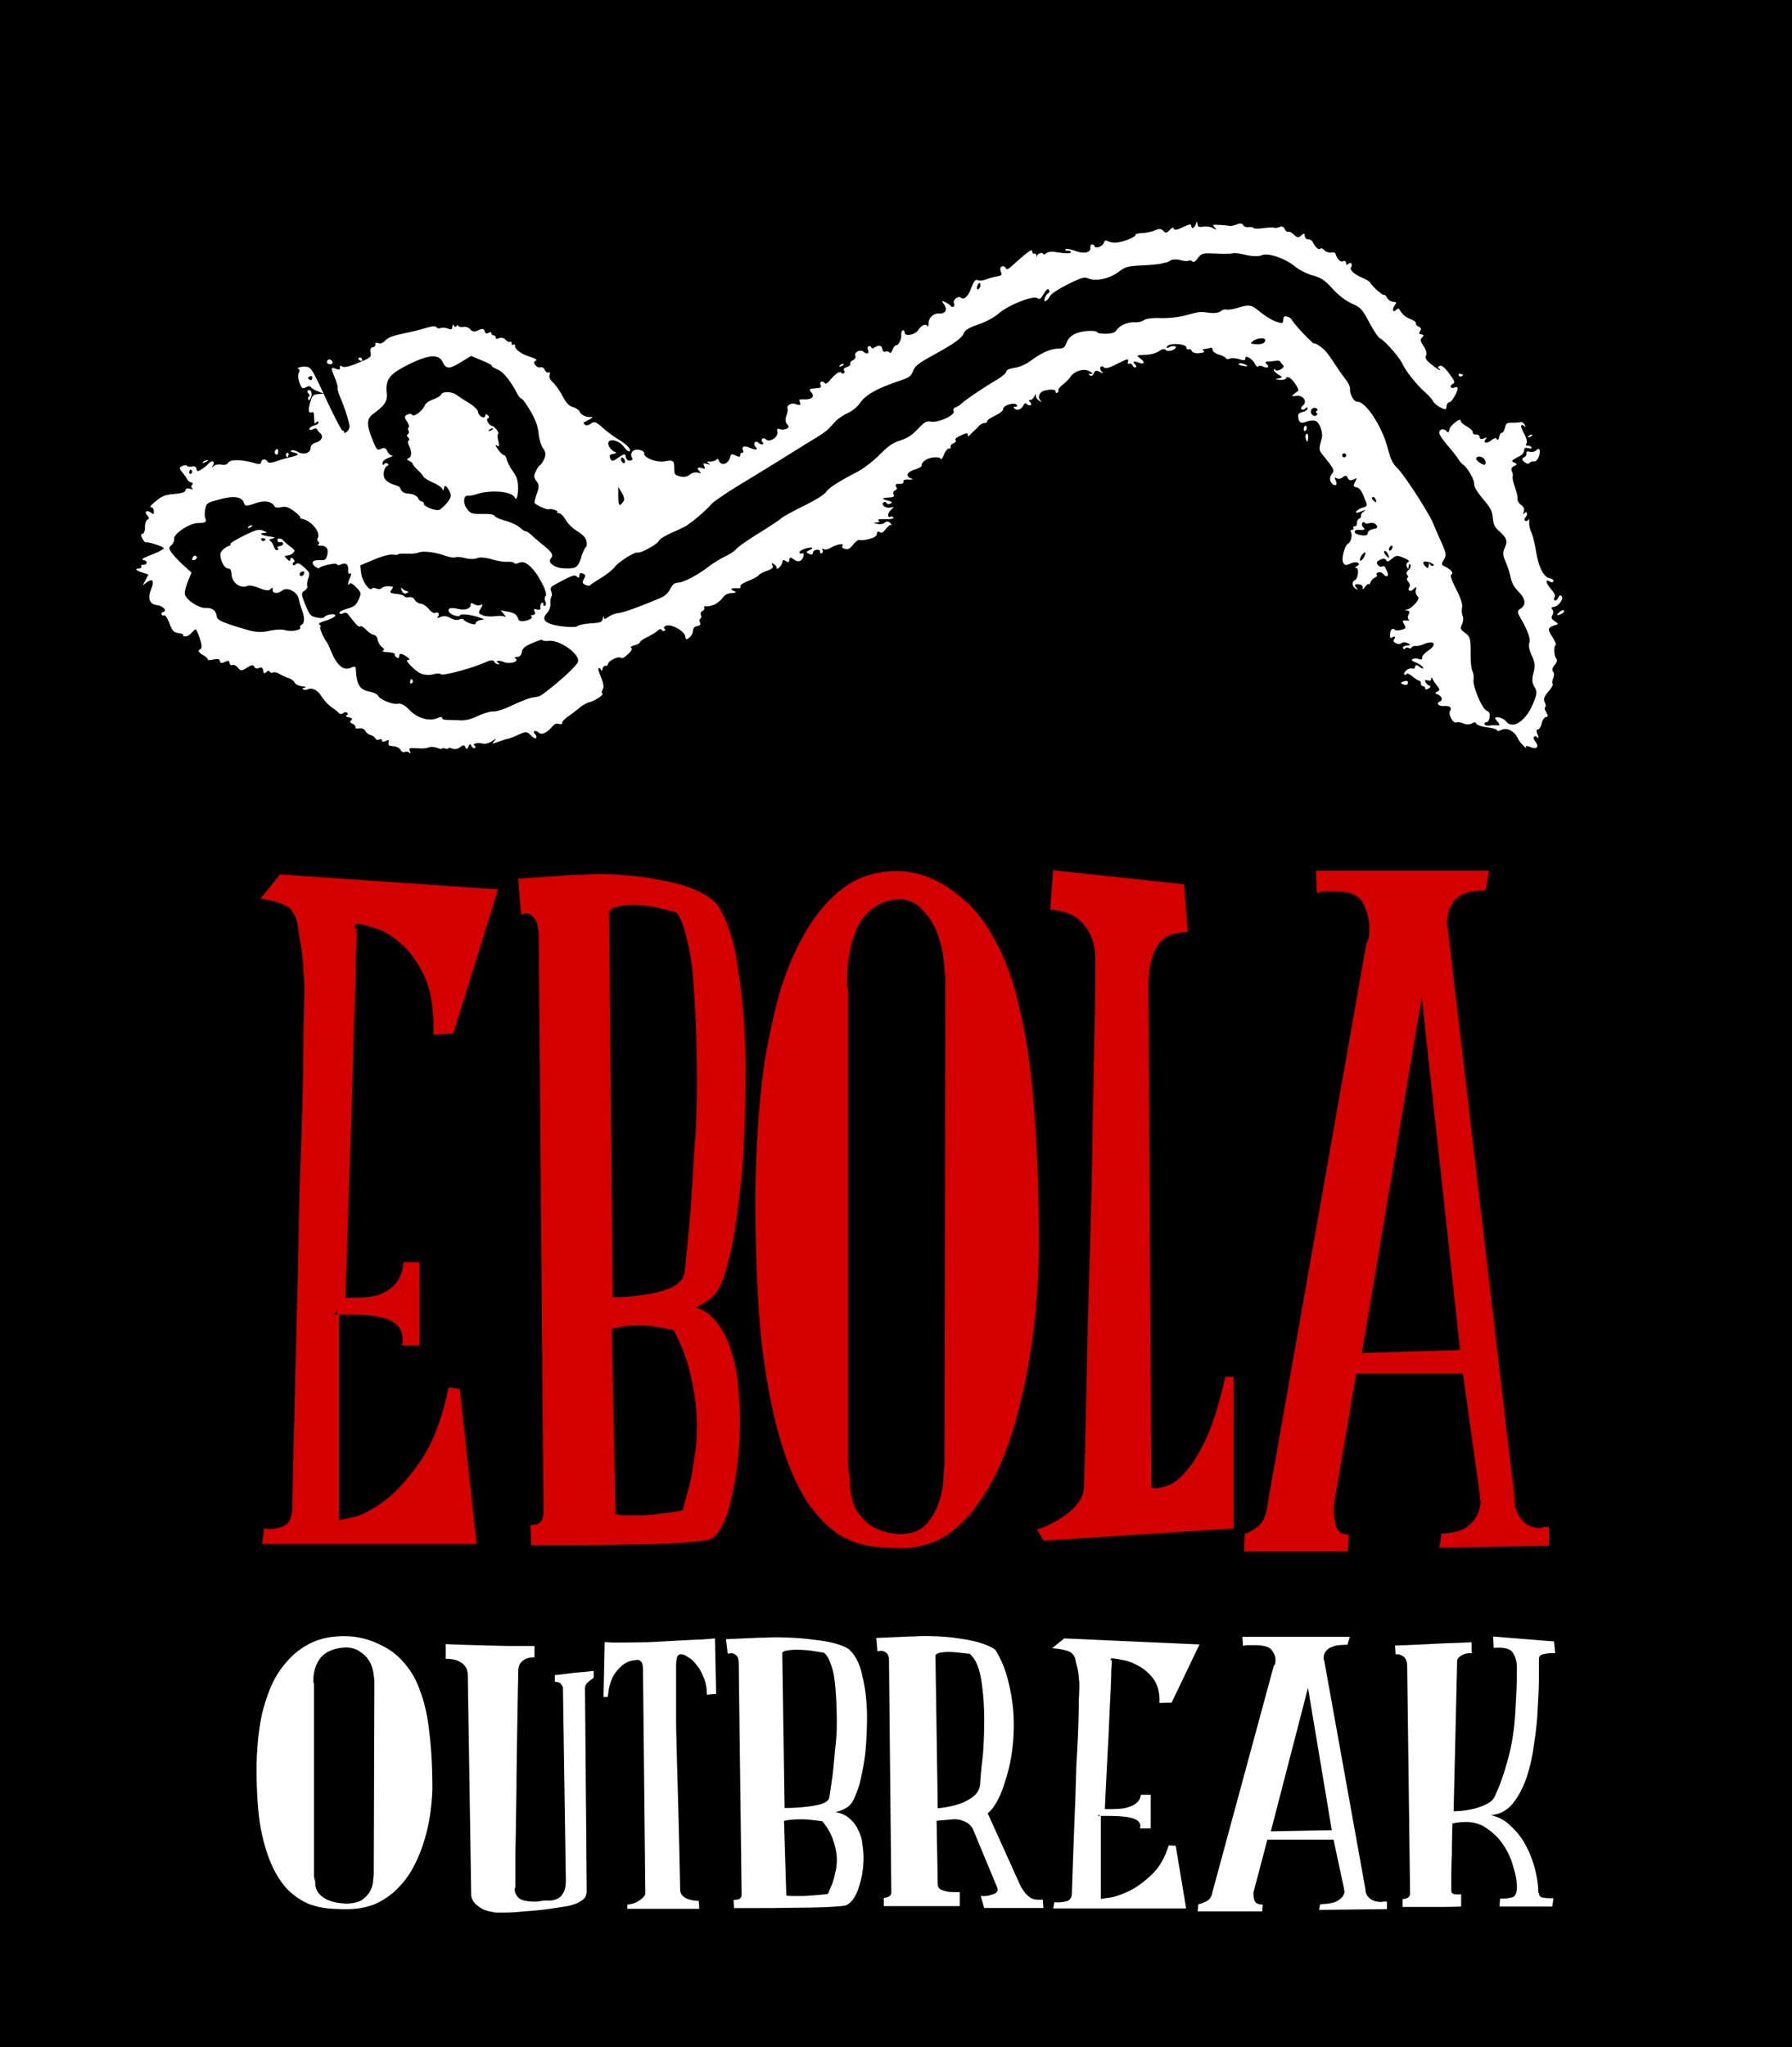
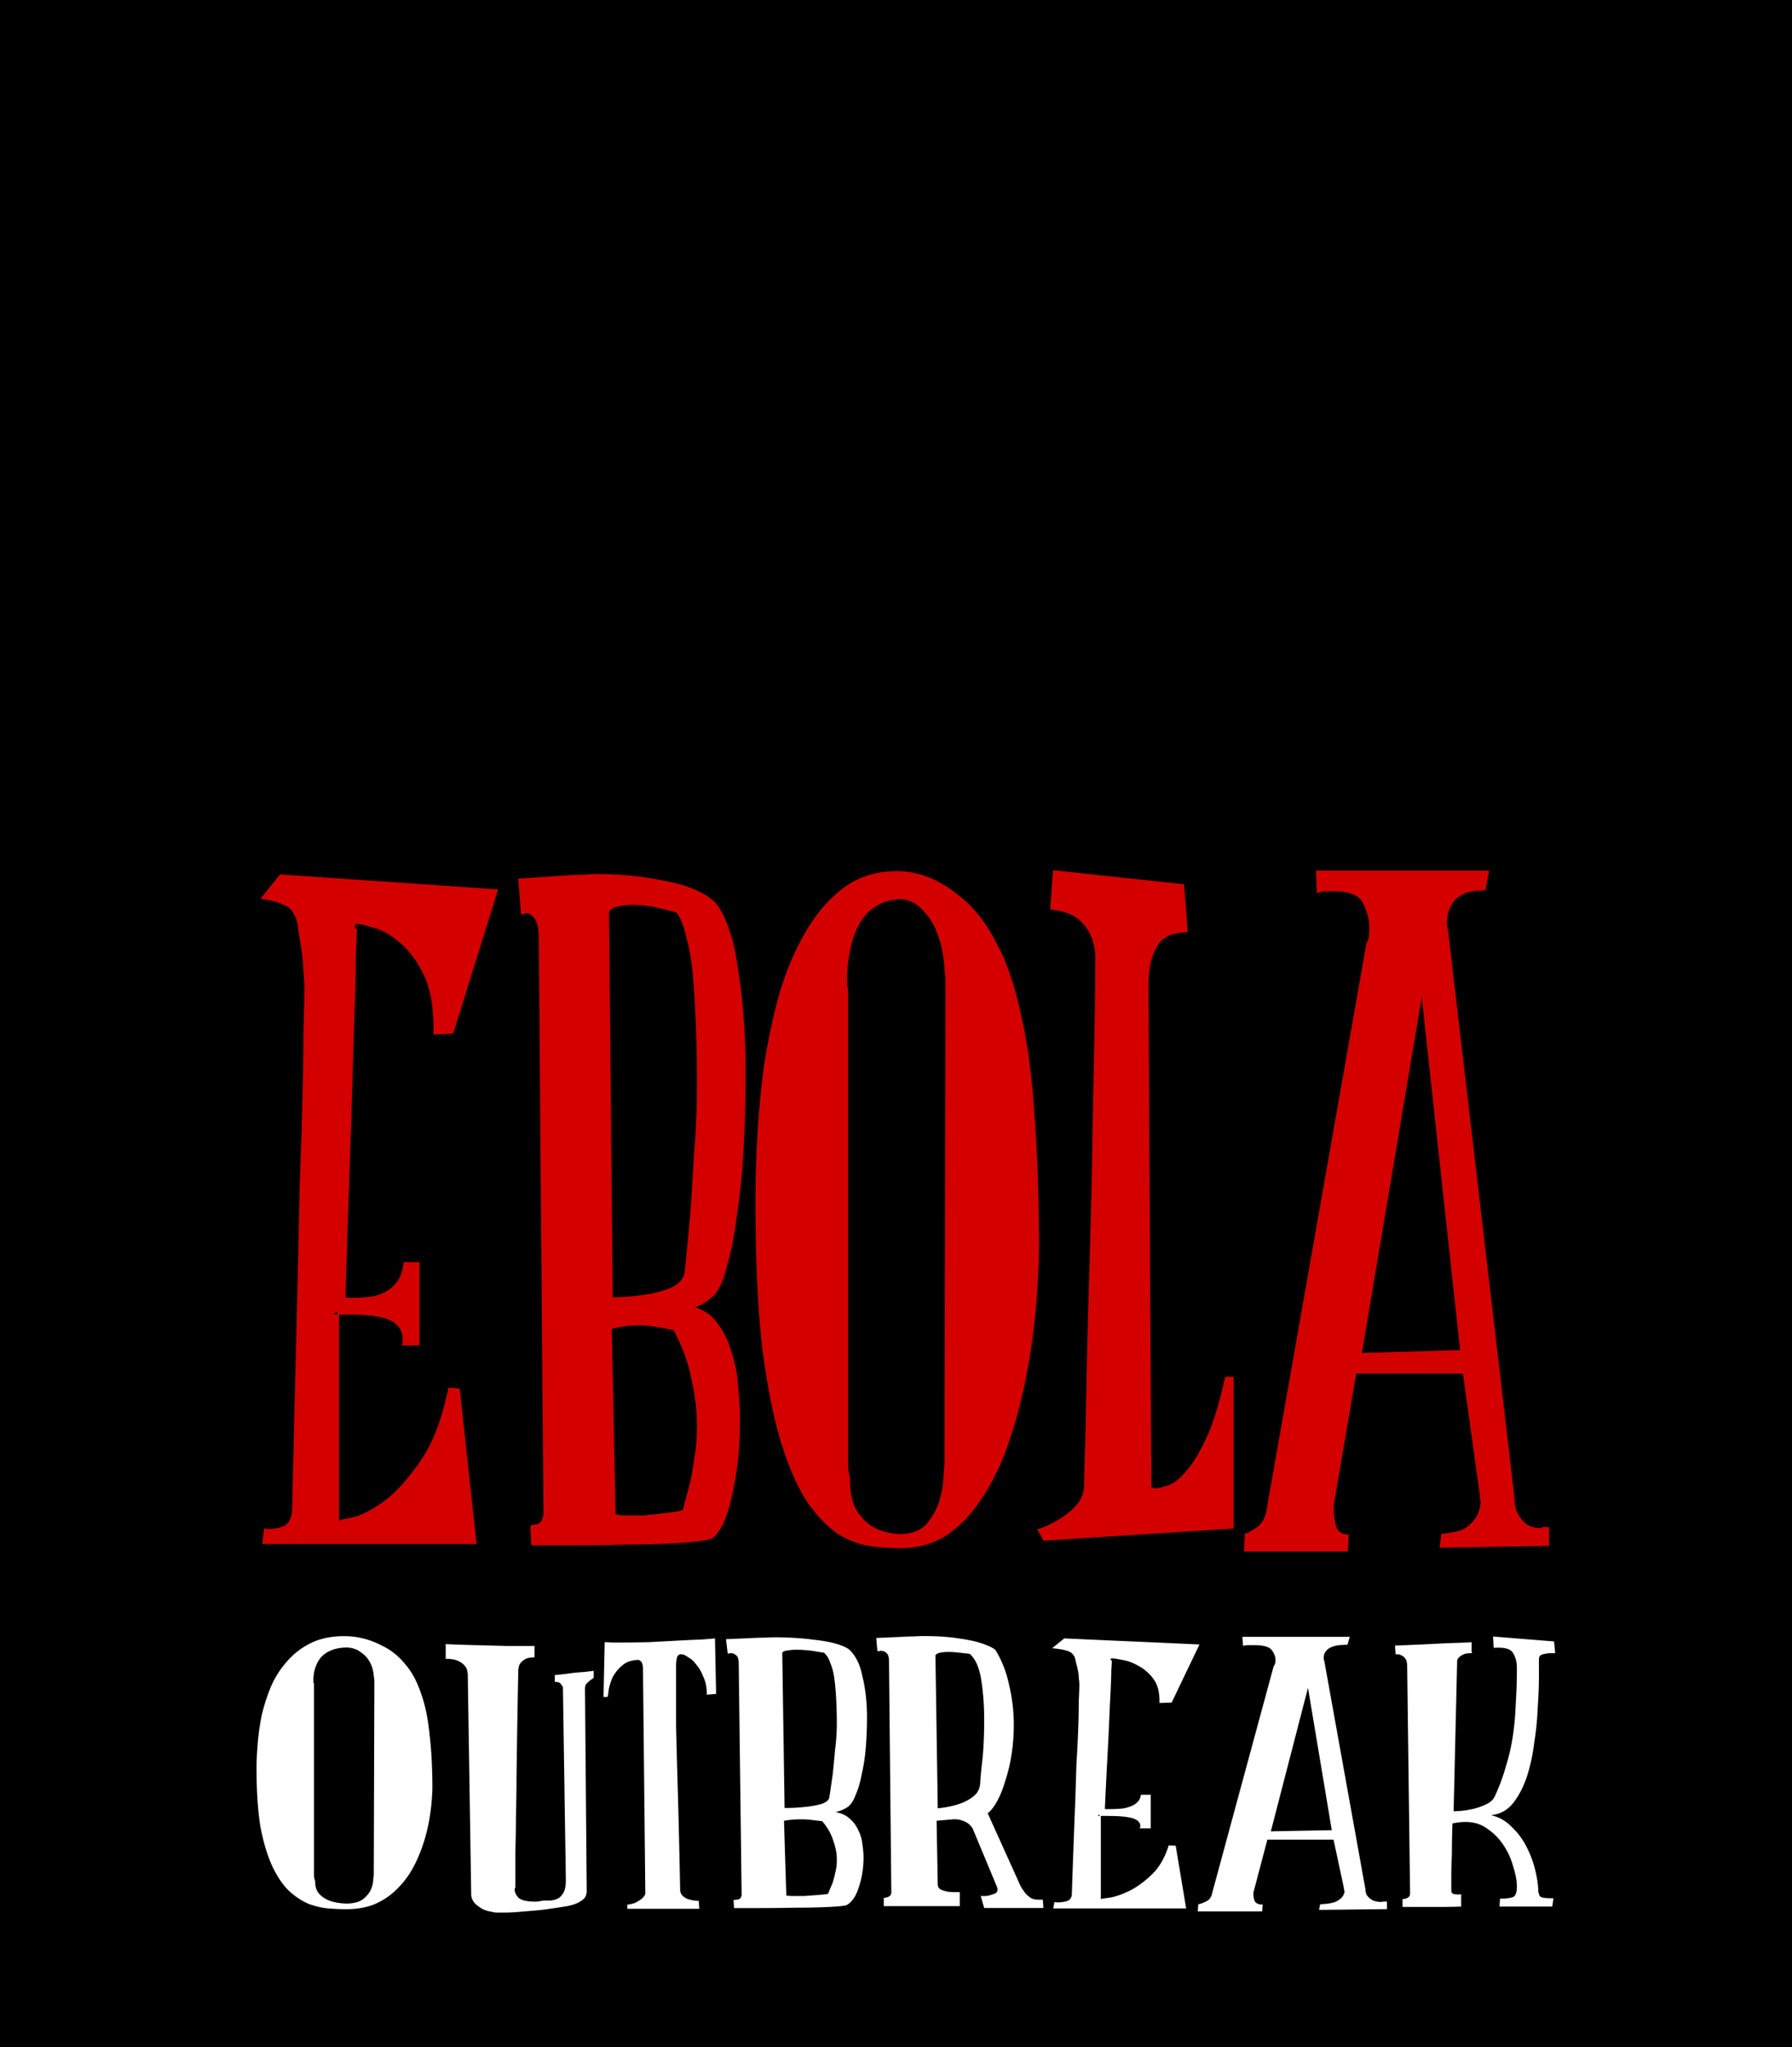
<svg xmlns="http://www.w3.org/2000/svg" viewBox="0 0 242.44 276.78">
  <g fill="#fff">
    <path fill="#000" d="M0 0h242.44v276.78H0z" />
-     <path d="M207.098 101.013c-.404-.145-.694-.18-.648-.082.265.574-.794-.454-1.084-1.066-.476-1.022-1.475-1.537-2.255-1.173-.353.164-.601.193-.555.066.044-.123-.555-.313-1.336-.412-.78-.101-1.456-.338-1.505-.514-.05-.203-.269-.219-.555-.035-.26.167-.78.174-1.155.031-.37-.167-.83-.218-1.01-.136-.385.18-1.09-1.145-.826-1.55.298-.457-.032-.739-.766-.684-.788.057-1.171-.346-.586-.62.44-.206.238-.746-.361-.963-.335-.12-.332-.202 0-.364.34-.158.351-.317.041-.688a6.764 6.764 0 01-.653-.96c-.13-.282-.244-.318-.225-.114 0 .284-.088.346-.455.25-.37-.098-.44-.045-.313.221.088.19.32.407.515.478.234.082.193.221-.11.397-.257.156-.46.143-.443 0 .032-.152-.104-.297-.294-.313a.336.336 0 01-.285-.367.336.336 0 00-.253-.382c-.162-.032-.572-.301-.915-.6-.342-.3-.7-.426-.792-.287-.098.145-.221.158-.281.031-.158-.336.654-.935 1.063-.786.228.083.365 0 .394-.256.032-.269.225-.256.64.047.332.244.526.276.44.08-.089-.19-.512-.5-.95-.673-.589-.247-.704-.36-.437-.486.2-.092.571-.098.827 0 .368.133.46.082.436-.202-.031-.2.367-.63.856-.959 1.254-.846.734-1.452-.705-.823-.337.158-.796.25-1.014.222-.218-.032-.466.063-.556.2-.088.135-.281.167-.436.066-.148-.098-.346-.07-.435.066-.089.136-.216.133-.292-.032-.082-.174.111-.303.502-.356.567-.072.575-.107.088-.336-.294-.14-.65-.137-.79 0-.135.145-.47.161-.735.034-.389-.186-.434-.3-.234-.612.228-.353 0-.406-.45-.102-.092.08-.165-.152-.15-.492.035-.652.342-.944.656-.623.104.104.504.107.891 0 .612-.162.66-.26.37-.738-.291-.483-.256-.548.269-.518.361.032.5-.038.35-.126-.147-.092-.15-.396-.033-.659.187-.39.15-.502-.193-.567-.32-.06-.324-.085 0-.136.24-.031.727-.38 1.085-.774.473-.52.557-.807.31-1.045-.183-.177-.29-.552-.202-.842.117-.44.066-.453-.334-.085-.473.438-.859.183-.516-.34.102-.152 0-.455-.186-.675-.203-.219-.254-.453-.111-.517.142-.067.123-.24-.032-.394-.17-.161-.104-.424.155-.641.24-.203.372-.512.285-.692-.117-.247-.17-.216-.225.152-.056.408-.098.415-.269.05-.11-.234-.034-.504.168-.597.27-.124.105-.285-.595-.588-.83-.356-1.052-.34-1.583.12-.478.415-.655.459-.782.187-.098-.212-.41-.234-.792-.057-.468.219-.558.393-.347.683.155.216.417.328.584.25.168-.079.341-.057.388.045l.313.672c.285.613-.092.825-.53.298-.178-.215-.502-.31-.715-.212-.216.101-.292.247-.171.326.12.083 0 .24-.235.357-.247.117-.525.405-.61.642-.086.234-.194.35-.241.25-.048-.101-.26.054-.474.34-.3.4-.379.43-.35.13.032-.21-.151-.407-.392-.437-.674-.089-.823.066-.455.463.266.288.253.318-.08.13-.49-.278-.577-.948-.145-1.149.471-.218.62-1.702.18-1.675-.193 0-.155-.092.076-.213.766-.395-.031-.759-.824-.38-.625.29-.817.262-1.013-.159-.24-.517.24-2.313.674-2.516.365-.171.618-1.096.415-1.53-.1-.218-.047-.382.13-.36.174.031.257-.086.187-.238-.07-.149.032-.256.19-.237.174.031.3-.174.285-.413-.032-.247.123-.522.31-.61.187-.085.294-.262.234-.385-.06-.126.11-.394.394-.59.338-.244.218-.244-.373-.001-.574.234-.794.24-.646 0 .123-.194.518-.427.875-.517.491-.123.605-.281.475-.637-.57-1.551-.843-1.988-1.309-2.104-.465-.117-.493-.18-.218-.717.298-.575.294-.582-.234-.337-.365.17-.605.1-.753-.219-.165-.353-.326-.375-.669-.092-.263.219-.603.282-.826.133-.279-.177-.31-.079-.12.33.33.709-.276.85-.679.15-.17-.295-.117-.717.12-1.034.418-.556.393-.607-1.302-2.717-.437-.55-.44-.744-.044-2.096.206-.694-.24-2.067-.758-2.346-.263-.139-.847-.114-1.298.06-.814.31-1.066.146-1.128-.73-.031-.307.178-.49.593-.574.345-.066.646-.266.665-.456.032-.203-.066-.222-.253-.038-.161.164-.406.228-.545.136-.136-.095-.053-.333.194-.533.636-.527-.032-1.446-.928-1.293-.378.063-.62.05-.532-.032.26-.228.578-.482.777-.617.244-.165-.657-1.553-1.175-1.81-.222-.114-.422-.076-.447.079-.031.152-.392.253-.817.218-.695-.05-.712-.07-.177-.193.57-.13.568-.149-.073-.546-.364-.228-.627-.515-.58-.64.047-.127.135-.111.205.031.066.142.391.108.718-.063.389-.216.503-.413.322-.589a2.081 2.081 0 01-.366-.463c-.05-.11-.31-.165-.577-.12-.266.044-.738.088-1.046.104-.45.032-.491.095-.212.361.432.417.098.607-.538.307-.256-.126-.541-.117-.625 0-.082.127-.279-.031-.424-.326-.333-.714-1.367-1.301-1.316-.759.031.272-.2.298-.822.101-.474-.139-1.042-.183-1.268-.079-.227.108-.464.08-.528-.053s-.49-.354-.947-.487c-.458-.133-.846-.419-.861-.637 0-.221-.127-.353-.279-.285-.14.064-.478.133-.754.152-.325.032-.4.105-.215.225.162.101.14.222-.05.269-.767.18-1.376.089-1.525-.231-.086-.187-.279-.285-.428-.215-.149.07-.282-.041-.294-.247-.035-.502-2.28-.641-2.587-.162-.168.263-.073.298.307.111.297-.139.657-.168.803-.07.149.099 0 .304-.37.469-.348.161-.77.165-.936.003-.202-.2-.497-.149-.908.152-.334.244-1.105.466-1.716.489-1.406.057-1.415.063-.803.52.66.497.535.827-.202.557-.727-.263-.937-.18-.531.212.174.165.206.351.076.41-.133.064-.317-.053-.409-.256-.095-.202-.294-.31-.446-.24-.203.095-.244 0-.155-.333.101-.378-.149-.32-1.429.33-1.164.596-1.624.72-1.848.502-.425-.407-.707.15-.294.575.272.282.218.288-.257.048-.491-.254-.633-.231-.825.174-.177.372-.3.433-.553.256-.2-.133-.187-.193.057-.161.52.06.317-.231-.316-.461-.72-.263-1.878.145-2.308.81-.193.297-.667.784-1.058 1.082-.391.297-.662.644-.606.767.057.12 0 .278-.158.342-.143.067-.244 0-.225-.158.035-.294-.618-.346-1.493-.13-.664.168-.974.868-.577 1.307.275.304.253.31-.165.041-.262-.167-.459-.477-.436-.69.031-.271-.035-.233-.206.134-.136.285-.397.496-.576.478-.196-.032-.196.091 0 .272.176.17.208.365.069.428-.14.064-.361 0-.496-.139-.178-.187-.307-.145-.47.162-.307.572-.874.774-1.203.425-.165-.174-.127-.273.088-.244.196.032.307-.063.247-.19-.231-.498-1.946 0-1.883.556.032.168-.482.556-1.11.864-.635.294-1.106.644-1.055.753.051.111-.11.21-.339.228-.237 0-.586.203-.774.413a6.1 6.1 0 01-.558.56c-.12.099-.387.36-.596.582-.27.285-.368.298-.338.038.032-.25-.196-.256-.705-.031-.908.423-1.103.594-.911.797.082.082-.06.26-.342.383-.269.126-.435.345-.369.486.067.142-.032.24-.218.221-.184-.031-.488.336-.672.794-.168.464-.381.733-.44.609-.175-.373-1.51-.253-2.122.19-.317.228-.521.524-.456.66.07.149-.298.377-.906.57-1.09.34-1.34.907-.543 1.223.338.124.262.165-.314.146-.542-.032-.734.057-.706.291.031.228-.146.307-.55.291-.542-.031-.638.12-.35.548.076.089-.051.247-.254.341a.4.4 0 00-.193.534c.133.288.032.371-.57.415-1.074.08-1.12.162-.234.413.633.18.712.26.389.415-.222.104-.457.076-.519-.054a.27.27 0 00-.357-.13c-.478.222.092.813.71.733l.625-.082-.452.455c-.453.459-.434 1.062.032.848a.277.277 0 01.362.133c.063.14-.439.24-1.127.203-.684-.032-1.094.053-.914.17.238.156.177.235-.215.273-.526.053-.523.06.095.202.355.083.806 0 1-.177.214-.2.49-.187.714.032.2.193.263.313.13.275-.12-.044-.443.206-.712.556-.38.495-.564.59-.822.428-.256-.158-.35-.095-.39.23-.048.322-.338.511-1.087.703-.564.145-1.127.196-1.25.114-.127-.083-.5.19-.836.602-.5.616-.705.725-1.137.61-.374-.098-.468-.224-.328-.439.247-.377-.837-.168-1.653.317-.318.19-.72.262-.887.161-.209-.13-.263-.095-.164.123.079.171.031.363-.124.429-.142.067-.24-.032-.221-.2.031-.173-.18-.3-.444-.281-.262.032-.5.2-.524.409-.031.278-.17.317-.535.145-.417-.2-.408-.269.07-.494.775-.361.282-.481-.673-.165-.432.143-.73.375-.673.499.063.133.234.18.388.107.19-.088.23.032.139.382-.187.716-.7.881-1.312.423-.42-.313-.535-.307-.583.047-.05.37-.114.406-.477.187-.356-.218-.423-.19-.483.19-.06.446-.809 1.144-.757.706 0-.126-.155-.333-.364-.474-.33-.212-.363-.186-.21.155.15.317-.03.478-.756.742-.518.187-1.026.444-1.116.605-.098.145-.718.484-1.38.75-.753.305-1.156.588-1.077.758.088.19-.045.262-.46.25-.839-.048-1.005.088-.441.353.425.203.39.238-.295.288-.592.044-.908.228-1.323.763-.51.662-1.457 1.101-2.185 1.02-.174-.033-.266.078-.2.224.067.142-.044.334-.247.43a.407.407 0 00-.196.537c.095.202.06.417-.073.48s-.161.292-.06.509c.13.275.032.425-.369.496-.357.066-.562.297-.583.645 0 .301-.227.72-.488.925-.38.313-.475.282-.556-.203-.133-.727-1.946-1.709-2.597-1.406-.26.12-.355.298-.213.394.146.099.15.228 0 .295a.29.29 0 01-.38-.14c-.07-.148-.297-.107-.534.12-.228.207-.854.594-1.392.856-.542.253-.992.577-1.007.706 0 .13-.348.317-.74.415-.45.117-.61.247-.44.358.24.158-.044.544-.928 1.257-.149.117-.378.143-.51.06-.328-.218-1.643.42-1.688.822a.336.336 0 01-.365.282c-.18-.032-.35.164-.387.395-.041.317-.095.354-.203.136-.079-.17-.23-.266-.33-.218-.1.047.048.601.324 1.232.322.766.418 1.31.243 1.628-.145.266-.186.511-.066.555.31.113-.966.991-1.7 1.17-.362.086-1.004.434-1.417.793-.416.349-1.114.879-1.547 1.179-.432.3-.775.672-.76.826.032.174-.161.23-.457.152-.37-.098-.604 0-.966.45-.669.783-1.396 1.078-1.768.719-.17-.165-.42-.25-.551-.2-.133.064-.12.241.06.408.168.162.237.397.155.523-.082.126-.406-.032-.72-.356-.504-.522-.686-.533-1.637-.098-.585.272-1.191.51-1.342.538-.351.066-.891.237-1.69.525-.596.216-.612.203-.256-.224.304-.359.24-.357-.294.031-.42.291-.924.43-1.334.332-.743-.158-1.438.054-1.038.317.146.098.15.23 0 .294-.142.066-.34-.057-.443-.276-.152-.324-.225-.31-.41.08-.183.39-.26.403-.412.072-.139-.3-.316-.297-.696 0-.325.263-.722.337-1.098.197-.324-.117-.554-.136-.51-.045.043.095-.153.114-.43.035-.282-.07-.477-.063-.438.032.041.082-.253.035-.647-.108-.395-.145-.883-.183-1.087-.088-.202.095-.64.164-.969.155-.33 0-.871-.032-1.204-.038-.489-.032-.568.066-.423.42.12.257.076.338-.1.187a.568.568 0 00-.614-.085c-.19.088-.44-.038-.555-.288-.114-.247-.55-.467-.968-.491-.588-.032-.733-.146-.64-.496.09-.355 0-.399-.415-.206-.291.136-.516.108-.496-.066.032-.174-.142-.231-.347-.127-.212.098-.451.032-.538-.158-.088-.187-.387-.397-.666-.471-.281-.07-.599-.326-.708-.565-.111-.24-.472-.38-.804-.326-.332.06-.564 0-.515-.14.051-.139-.12-.35-.382-.477-.382-.18-.422-.278-.193-.488.2-.187.107-.292-.33-.383-.388-.085-.488-.177-.278-.288.174-.082.19-.24.031-.344-.155-.101-.4-.066-.543.086-.146.145-.41.114-.591-.076a4.884 4.884 0 00-.736-.605c-.581-.37-1.154-.97-1.65-1.73-.487-.747-1.225-1.097-1.773-.84-.203.094-.488.094-.632.001-.152-.098-.05-.2.244-.24.275-.038.12-.105-.347-.162-.47-.044-.944-.269-1.053-.504-.111-.234-.472-.51-.805-.61-.34-.089-.877-.353-1.213-.543-.332-.2-.742-.304-.918-.212-.171.08-.369.032-.439-.123-.07-.149-.269-.133-.452.066-.25.26-.346.212-.425-.215-.076-.41-.231-.493-.568-.335-.26.12-.545.048-.647-.167-.14-.301-.358-.272-.985.126-.7.449-.858.45-1.223 0-.228-.285-.569-.447-.752-.362-.193.092-.346-.032-.363-.279-.032-.313-.2-.352-.66-.139-.44.206-.638.171-.658-.11-.032-.273-.301-.346-.876-.216-.466.108-.815.105-.776 0 .037-.104-.197-.348-.527-.536-.744-.43-.869-.68-.444-.879.218-.101.18-.587-.076-1.379-.228-.672-.474-1.248-.554-1.278-.082-.032-.344.193-.598.474-.275.319-.628.506-.898.47-.243-.031-.334-.12-.205-.177.133-.063-.133-.18-.585-.253-.727-.117-.883-.282-1.288-1.333-.269-.695-.57-1.148-.708-1.084a.274.274 0 01-.36-.13c-.063-.132.032-.278.209-.32.62-.146 0-.827-.838-.932-1.006-.123-1.28-.897-.772-2.174.433-1.089.206-1.483-.544-.942l-.599.433.387-.729.386-.728-.79-.253c-.912-.294-1.106-.52-.486-.564.237 0 .379-.143.316-.282-.063-.14.032-.234.197-.215.583.07.716-.52.142-.632-.437-.085-.221-.234 1.119-.755.913-.356 1.612-.752 1.559-.866-.111-.24-2.142-.888-2.399-.77-.085.038-.307-.202-.488-.537-.215-.384-.202-.62.032-.634.187-.032.338-.41.32-.881 0-.47.146-.93.34-1.026.25-.117.247-.297-.031-.586-.458-.496-.057-.773.518-.356.362.26.4.237.37-.238-.032-.33-.175-.516-.407-.49-.203.031.091-.343.662-.809.897-.735 1.228-.865 2.511-.992 1.04-.101 1.49-.247 1.52-.492.032-.244.219-.304.637-.2.327.083.46.06.294-.053a.303.303 0 01-.053-.474c.177-.19.142-.291-.114-.345-.2-.038-.444-.237-.54-.439-.096-.202-.4-.63-.672-.952-.424-.506-.42-.623.031-.83.285-.132.562-.142.616-.031.054.117.365.17.686.107.387-.072.594.045.616.34.031.346.167.36.654.05.342-.219.782-.571.975-.787.456-.501.912-.34.595.219-.206.357-.19.373.098.108.187-.171.648-.26 1.026-.194.472.086.778 0 .989-.303.307-.43 1.898-.373 3.622.13.511.148.752.104.781-.14.054-.461.651-.527.852-.095.098.212.531.193 1.176-.032a20.193 20.193 0 012.031-.591c1.11-.247 1.196-.422.31-.613-.322-.07-.448-.196-.29-.272.16-.076.549 0 .867.19.792.457 1.707.193 1.745-.503.032-.355.257-.608.635-.718.853-.234 1.17-.85.667-1.295-.225-.2-.428-.452-.454-.562-.032-.114-.272-.098-.55.031-.276.13-.489.102-.468-.06.032-.161.33-.37.693-.466.37-.098.608-.285.537-.435-.07-.146-.216-.124-.328.05-.136.21-.212.152-.231-.17 0-.266-.035-.68-.048-.92 0-.24-.142-.378-.294-.31-.446.209-.518-.307-.196-1.38.263-.88.405-1.019 1.06-1.068l.756-.054-.816-.33c-.454-.165-.87-.439-.933-.576-.063-.14-.355-.13-.657.031-.468.254-.584.165-.873-.61-.184-.489-.228-1.083-.102-1.323.127-.237.127-.473-.002-.52-.454-.165.498-.42 1.116-.298.578.114.785.464 2.623 4.433 1.104 2.367 2.092 4.264 2.21 4.209.117-.054.2.032.183.183-.031.159.159.13.388-.063.231-.193.39-.554.347-.804-.133-.802-.685-2.51-1.21-3.733-.271-.658-.46-1.266-.396-1.36.067-.093-.104-.711-.372-1.37-.575-1.42-.566-1.49.152-1.229.416.152.547.111.533-.161-.032-.279.063-.313.362-.133.24.136 1.03-.06 2.14-.526 1.68-.71 1.756-.774 1.634-1.405-.079-.418.032-.671.285-.686.222 0 .39-.18.374-.37-.032-.262.073-.306.414-.192.281.104.6-.032.89-.321.474-.487.925-.655 2.923-1.076.67-.143 1.573-.36 2.006-.487 1.55-.454 1.825-.488 2.049-.25.127.133.377.17.557.085.177-.082.598-.054.925.063.504.184.605.146.653-.23.044-.342.092-.377.209-.134.082.175.234.2.329.051.098-.146.221-.161.281-.032.06.127.365.184.676.13.31-.06.735.095.938.342.266.323.566.354 1.085.11.546-.256.746-.224.843.13.086.304.27.382.538.228.218-.136.396-.113.379.032-.032.143.123.27.294.294.177.032.31.171.291.332-.031.162.187.19.452.064.273-.127.657-.045.871.19.212.227.493.364.625.303.133-.063.225.032.206.2-.032.174.086.256.234.186s.257 0 .238.18c-.054.447.882 1.108 2.098 1.485.704.218.93.386.678.503-.256.12-.266.31-.031.605.196.238.51.358.69.285.186-.089.44.063.566.331.123.27.35.431.502.362.203-.095.241 0 .159.336-.092.351.031.61.484 1.04.335.313.913 1.14 1.283 1.836.493.932.86 1.32 1.39 1.471.395.11.805.391.911.622.212.456.863.762 1.533.72.278-.032.224.082-.162.304a7.254 7.254 0 01-.772.394c-.108 0-.063.178.092.323.17.165.493.117.82-.123.472-.342.68-.27 1.607.551.583.526 1.549 1.241 2.146 1.593 1.125.662 1.82 1.43 1.45 1.602-.118.054-.443-.215-.725-.597-.832-1.132-2.545-1.23-2.025-.114.143.307.469.645.72.747.379.139.348.205-.152.31-.479.098-.564.228-.384.612.202.432.327.419 1.112-.124.798-.55.893-.56.98-.079.06.328.276.518.555.499.25-.032.407-.14.344-.27-.24-.514-.237-.633.032-.996.3-.42 1.619-.161 1.564.307-.067.575 1.684 1.244 2.765 1.054 1.188-.208 1.292-.123 1.302 1.047 0 .703.095.811.788.985.513.13.958.05 1.3-.228.301-.247.76-.355 1.086-.279.493.127.519.099.206-.212-.414-.406-.184-.6.445-.372.335.12.384.06.222-.288-.18-.39-.133-.428.363-.3.467.117.506.1.215-.102-.275-.183-.228-.23.212-.215.313 0 .685-.092.828-.237.143-.14.282-.168.319-.032.247.923 1.306.698 1.58-.337.118-.447.213-.471.758-.202.435.212.617.19.594-.057 0-.196.092-.347.26-.327.161.032.209-.14.123-.343-.243-.526.19-.669.963-.32.746.34 1.145.254.72-.158-.158-.155-.193-.414-.105-.565.102-.156.329-.152.514.031.177.171.43.266.557.206.13-.06.12-.18 0-.272-.136-.089-.168-.282-.066-.433.098-.149.33-.12.505.041.488.471 1.687-.291 1.56-.989-.08-.44 0-.522.34-.396.243.089.647.063.898-.05.34-.159.36-.317.082-.619-.24-.263-.275-.668-.104-1.142.145-.404.221-.833.164-.953-.19-.406.485-.832 1.012-.64.66.241.847.152.636-.297-.14-.3-.048-.348.628-.327.99.04 1.415-.36.961-.908-.397-.475-.345-.522.663-.596.586-.041.704-.13.57-.416-.203-.437.184-.671.523-.313.187.2.366.098.798-.417.66-.8 1.333-1.24 1.465-.956.054.114.206.152.339.089.133-.064.155-.241.041-.392-.126-.174.032-.344.382-.457.322-.098.532-.298.464-.44-.067-.143.098-.365.367-.49.272-.127.412-.391.317-.595-.095-.205.048-.468.326-.598.272-.127.636-.098.809.07.174.164.409.256.532.192.12-.056.142-.269.047-.468-.094-.203-.063-.418.073-.48a.274.274 0 01.358.13c.063.132.193.192.282.135.692-.465 1.116-.443 1.21.067.063.343.228.49.422.4.178-.083.423-.048.546.085.142.152.297.032.443-.374.123-.336.331-.596.464-.58.333.041.744-.785.697-1.396-.032-.278.07-.553.193-.621.133-.064.263.063.272.307.041.566 1.418.3 1.845-.358.42-.644 1.02-.909 1.22-.533.079.17.164 0 .167-.351 0-.767.671-1.39 1.428-1.347.852.047 1.166-.481.7-1.175-.393-.59-.384-.602.194-.318.331.164.645.386.697.492.05.111.203.15.336.086s.174-.266.088-.452c-.215-.462.6-1.1.96-.751.329.317.893-.149 1.248-1.03.54-1.338.655-1.484 1.051-1.34.216.08.706.032 1.095-.126a9.519 9.519 0 011.463-.4c.65-.113.724-.205.516-.648-.139-.298-.082-.59.127-.687.203-.095.44 0 .525.19.13.279.294.228.845-.266 2.191-1.97 2.734-2.354 2.762-1.953 0 .218.126.349.256.288.126-.06.26.047.297.234.038.19.076.238.089.11.032-.336.691-.594.82-.316.06.13.248.089.414-.079.168-.17.699-.253 1.184-.174 1.446.228 2.262.228 2.158 0-.054-.114-.26-.196-.457-.168-.2.032-.324-.072-.282-.199.044-.127.635-.032 1.319.218 1.21.441 2.131.247 2.053-.433-.054-.466.379-.606.574-.187.19.406 1.194-.038 1.302-.571.044-.225.23-.26.553-.095.266.136.8.212 1.186.161.993-.126 2.604-.797 2.493-1.036-.054-.11.36-.221.919-.244.557-.031 1.339-.193 1.738-.378.504-.235.839-.212 1.1.07.31.334.462.316.865-.096.357-.37.512-.417.57-.177.054.222.442.161 1.21-.218.838-.391 1.135-.446 1.155-.168.035.478.42.307.629-.294.133-.36.17-.352.202.038.032.364.216.458.75.353.393-.076 1 0 1.35.203.46.25.54.24.29-.032-.19-.196-.307-.377-.256-.4.11-.05 1.37 0 2.006.101.476.067.598.041 1.44-.263.25-.082.52 0 .609.187.088.19.417.317.73.266.31-.038.6 0 .649.114.047.105.624.12 1.28.032.654-.089 1.338-.117 1.517-.064.177.064.523.003.766-.11.279-.13.525-.032.669.284.123.27.34.438.477.373.14-.063.49.114.782.4.422.41.624.432.98.104.36-.331.455-.317.482.063.031.288.215.46.46.447.237 0 .525.159.634.413.304.65.841 1.108 1.005.858.082-.12.313-.035.519.19.209.225.62.377.92.334.297-.038.566 0 .595.111.228.753.68 1.228 1.02 1.07.243-.114.403-.032.422.234.032.279.114.322.32.117.322-.33.629.06.363.466-.225.342.398.93 1.542 1.422.514.224.988.518 1.053.652.218.468 1.675 1.75 1.87 1.66.104-.052.29.138.417.384.12.26.468.504.77.533.521.053.534.079.241.513-.378.557-.215 1.028.203.594.164-.174.353-.222.417-.11.42.72.81 1.07 1.533 1.357.456.165.78.436.735.564-.048.13.114.332.363.45.35.164.395.297.203.601-.203.322-.178.398.174.45.335.045.354.133.082.415-.266.278-.228.53.19 1.14.348.515.479.954.355 1.28-.155.417-.035.61.79 1.27.536.427 1.022.754 1.083.724.06-.032 0-.13-.155-.225-.145-.098-.114-.243.089-.339.34-.158.853.31 1.755 1.638.313.455.313.673.044.798-.212.098-.33.288-.269.422.064.132.276.167.48.072.203-.095.399-.1.44 0 .148.321-.745 1.944-1.085 1.968-.193 0-.376.266-.406.56-.047.482-.123.498-.824.152-.423-.212-.865-.581-.98-.819-.11-.24-.575-.76-1.02-1.16-1.23-1.103-2.66-2.889-3.144-3.927-.433-.929-2.413-3.158-3.09-3.479-.193-.104-.826-1.046-1.397-2.117-.97-1.82-1.126-1.988-2.383-2.559-.828-.376-1.825-1.147-2.597-2.006-1.001-1.114-1.537-1.472-2.66-1.78-.775-.213-1.863-.76-2.417-1.219-1.358-1.12-3.679-1.894-4.514-1.505-.373.174-1.274.152-2.121-.05-.81-.194-1.602-.295-1.76-.222-.159.072-1.17.091-2.245.044-1.847-.082-1.983-.05-2.48.602-.373.487-.59.62-.749.453-.12-.13-.362-.168-.53-.092-.172.08-.674.038-1.12-.088-.445-.127-1.026-.111-1.291.04-.263.16-.542.289-.623.292-.082 0-.39.073-.691.152-.301.076-1.487.187-2.635.244-1.853.091-2.2.19-3.103.87-1.205.911-3.065 1.314-4.075.89-.567-.241-.932-.137-2.791.797-1.268.636-2.246 1.277-2.403 1.575-.392.746-.959.971-.708.282.107-.294.313-.593.459-.66.142-.067.209-.231.136-.37-.158-.337-.307-.234-.809.576-.36.583-.493.66-.798.46-.571-.377-3.828.895-5.134 2.004-.728.619-1.66 1.126-2.823 1.543-1.346.48-1.79.746-1.98 1.178-.313.712-1.23 1.37-4.176 2.999-1.993 1.103-2.425 1.445-2.704 2.132-.304.743-.485.87-2.023 1.389-2.796.942-4.39 1.84-5.097 2.868-.387.563-1.055 1.12-1.71 1.426-.59.275-1.325.767-1.63 1.095l-.952 1.022c-.218.237-.97.777-1.673 1.2-.702.425-2.47 1.517-3.928 2.429-1.459.91-4.27 2.637-6.25 3.835-1.979 1.199-3.807 2.448-4.063 2.778-.406.524-2.188 2.1-2.845 2.519-.12.091-.327.224-.442.326-.12.098-.971.504-1.89.916-1.019.44-1.77.904-1.901 1.183-.216.455-2.487 1.69-2.86 1.556-.365-.133-2.523 1.225-3.066 1.927-.298.386-1.154 1.07-1.9 1.52-.749.45-1.41.895-1.471.986-.067.089-.34.06-.618-.07-.43-.202-.459-.325-.197-.798.244-.445.216-.592-.136-.72-.353-.13-.453-.076-.49.263-.04.34-.097.364-.356.12-.294-.282-.722-.117-3.144 1.214-.356.2-.46.449-.313.767.12.26.136.602.035.757-.105.155-.162.595-.133.978.031.383-.177.932-.445 1.222-.878.903-.253 1.493 1.89 1.79 1.062.149 2.048.145 2.19 0 .142-.149.946-.32 1.787-.38 1.44-.104 1.537-.146 1.676-.694.08-.321.14-.39.137-.155 0 .332.117.326.618-.035.35-.25.95-.482 1.337-.508.615-.045 2.71-.798 5.686-2.042a2.54 2.54 0 001.322-1.2c.323-.638.57-.833 1.107-.872.78-.057 2.692-1.073 4.164-2.214.542-.42 1.513-1.012 2.157-1.323.648-.303 1.328-.766 1.518-1.018.19-.253 1.572-1.22 3.072-2.148 1.5-.93 2.862-1.832 3.026-2.007.164-.174 1.495-.91 2.959-1.634 1.657-.822 2.821-1.543 3.088-1.913.43-.597 1.587-1.343 4.266-2.745.812-.428 2.096-1.413 2.958-2.277 1.214-1.215 1.783-1.61 2.813-1.947.97-.316 1.563-.693 2.369-1.537.984-1.02 1.14-1.106 1.827-1.006 1.036.152 3.278-.9 3.038-1.416-.105-.221 0-.444.272-.529.247-.082.58-.303.75-.468.368-.403 3.042-2.212 4.75-3.217.707-.417 1.304-.915 1.328-1.109.032-.26.346-.404 1.167-.543.748-.133 1.47-.455 2.17-.967 1.458-1.066 2.6-1.574 3.654-1.626.808-.038.93-.123 1.182-.816.184-.507.586-.916 1.162-1.184.925-.431 2.841-.548 3.011-.184.054.117.597.184 1.196.174.814-.031 1.176-.161 1.401-.499.42-.636 1.5-1.093 2.478-1.05.452.031 1.008-.118 1.236-.304.228-.19 1.215-.307 2.196-.266.98.04 2.497-.117 3.37-.353 2.01-.541 1.937-.533 3.253-.364.61.076 1.298 0 1.53-.196.23-.19.587-.307.804-.238.212.045.844-.038 1.408-.206 1.721-.512 1.9-.481 3.173.547.677.547 1.641 1.13 2.143 1.296.856.278.916.265.954-.257.031-.439.142-.528.522-.428.266.063.537.247.605.392.26.553 2.867 3.328 3.05 3.243.104-.05.516.155.908.466.675.518.917.828 2.24 2.83.287.439.803 1.156 1.142 1.596.34.437.591.991.57 1.223-.089.677.532 1.794.976 1.764 1.099-.076 3.294 3.227 4.085 6.15.465 1.723.666 2.148 1.285 2.757.935.895 4.286 6.054 4.907 7.555.253.618.775 1.82 1.158 2.672.599 1.36.641 1.631.278 2.217-.36.582-.346.7.108.905.785.357 1.27.93.924 1.092-.215.101-.038.659.627 1.973.657 1.305.89 2.03.803 2.52-.066.376-.031.89.092 1.142.114.247.076.742-.089 1.092-.275.583-.246.677.375 1.147.746.568.793.755.785 3.122-.002.902.104 1.837.24 2.08.146.237.206.747.152 1.12-.13.917 1.127 3.917 1.764 4.22.398.19.473.353.414.887-.045.363-.244.671-.442.686-.199 0-.303.142-.246.269.063.133.333.215.604.177a6.49 6.49 0 011.032-.038c.473.032.483-.044.082-.538-.42-.519-.407-.565.158-.533.34.031.815.262 1.048.563.873 1.075 2.624-.044 3.578-2.287.607-1.426.642-1.756.257-2.383-.336-.542-.37-1.032-.143-1.917.244-.938.193-1.43-.228-2.338-.33-.71-.46-1.36-.334-1.703.197-.54-.215-1.691-1.241-3.47-.403-.699-.405-.867.04-1.155.803-.52.711-1.322-.259-2.313-.627-.642-.896-1.133-1.077-1.98a12.295 12.295 0 00-.698-2.126c-.35-.753-.369-1.198-.095-1.815.42-.942.3-1.308-.74-2.253-.642-.586-.766-.845-.865-1.783-.095-.967-.26-1.282-1.33-2.577-.869-1.047-1.216-1.643-1.197-2.05.032-.567-.927-2.215-1.497-2.582-.161-.101-.456-.45-.653-.766-.2-.316-.788-1.067-1.307-1.67-.521-.6-1.053-1.323-1.184-1.605-.285-.611.366-1.007.85-.533.317.304.349.288.448-.209.108-.545 1.574-1.66 1.514-1.15-.031.151.356.493.828.762.475.266.844.63.823.807-.032.174.174.304.43.288.256-.032.48.143.494.362.032.26.218.313.58.161.297-.139.439-.114.303.035-.511.545 0 .744.633.263.473-.36.704-.412.817-.18.095.205.216.079.298-.317.076-.349.25-.596.364-.555.126.044.31-.247.41-.648.169-.672.267-.726 1.044-.716.472 0 .972-.032 1.11-.083.132-.063.38.105.536.367.162.254.165.353 0 .219-.586-.503-.64-.032-.104.935.323.582.473 1.144.36 1.343-.152.266-.123.335.184.32.202 0 .417.095.481.237.07.149-.104.193-.416.114-.443-.114-.544-.06-.589.313-.032.25-.247.556-.477.682-1.318.708-1.326.718-.83.952.397.187.388.266-.045.467-.341.158-.448.396-.307.69.114.247.17.555.12.687-.047.13 0 .533.117.889.111.357.285.918.389 1.246.101.326.165.764.142.97-.031.205.187.546.468.755.387.292.477.514.374.93-.101.4-.079.46.073.229.124-.177.276-.21.345-.06.067.145 0 .405-.177.576-.165.174-.19.383-.057.47.133.088.325.034.422-.111.114-.174.164-.041.133.36-.032.344.11.941.288 1.323s.462 1.523.632 2.537c.371 2.221 1.023 3.51 1.86 3.675.335.07.56.253.504.41-.06.161-.276.174-.488.034-.661-.432-.576.165.146 1.008.515.604.638.89.48 1.128-.114.174-.095.358.04.408.14.05.348-.114.465-.36.165-.35.27-.394.467-.183.318.338-.473 1.392-1.089 1.432-.313.032-.376.127-.183.323.152.158.164.502.031.763-.215.396-.161.532.304.842.455.303.495.389.222.474-1.188.372-1.257.551-.559 1.627.366.566.573 1.072.464 1.123-.297.142-.231 1.528.089 1.836.158.156.063.518-.231.863-.307.36-.395.705-.219.872.158.152.165.566.032.918-.162.349-.184.697-.076.767.104.072-.152.527-.576 1.017-.578.671-.703 1.032-.5 1.465.149.316.174.618.06.672-.117.053-.05.367.152.695.26.431.247.607-.035.626-.221 0-.488.41-.598.876-.11.468-.347.831-.527.81-.196-.032-.206.24-.032.656.177.377.18.584.035.448-.49-.458-.777-.031-.341.512.576.71.253 1.1-.64.774zm-13.611-24.699c.079.171.281.241.445.165.161-.076-.054-.269-.488-.427-.858-.313-1.173-.031-.59.534.313.304.374.285.426-.11.041-.317.101-.371.209-.165zm-5.721-1.426c-.124-.27-.328-.443-.45-.386-.12.057-.06.298.134.533.196.238.397.41.449.386.053-.031 0-.266-.133-.533zm.626-.889c.032-.174-.072-.262-.205-.199s-.263.256-.282.429c-.032.174.073.263.206.2s.26-.257.281-.43zm-3.674.738c-.051-.104-.26.032-.457.298-.203.269-.318.596-.263.724.06.133.263-.001.458-.294.193-.294.307-.62.263-.725zm.35-2.762c.032-.174.35-.375.73-.449.577-.11.643-.205.391-.552-.168-.235-.564-.34-.887-.244-.322.098-.634.07-.697-.067-.063-.13-.196-.117-.297.045-.102.155-.054.408.104.563.344.334.228.413-.542.371-.851-.047-.78.532.085.685.847.149 1.064.082 1.115-.352zm15.836-9.77c-.222-.476-1.046-.644-1.192-.24-.098.272.9.982 1.187.848.13-.06.124-.337.003-.607zm-14.807 5.274c-.095-.203-.278-.317-.408-.257s-.089.247.076.411c.174.165.355.282.409.257.053-.032 0-.21-.076-.411zm-3.999-6.025a.27.27 0 00-.357-.13.27.27 0 00-.13.358.27.27 0 00.357.13.27.27 0 00.13-.358zm-3.95-5.6c-.145-.098-.142-.231 0-.304.15-.07.155-.206 0-.3-.468-.304-.977.136-.742.642.13.279.392.412.61.31.212-.098.263-.256.127-.346zM74.206 93.264c2.017-1.57 3.866-3.328 3.988-3.793.27-1.025-2.415-2.955-3.92-2.821-.504.047-.908 0-.895-.111 0-.108-.581.073-1.32.395-1.074.466-1.364.716-1.453 1.219-.073.424-.282.643-.632.667-.359.032-.423.098-.21.24.546.357-.815.773-1.536.469-.717-.3-1.316-.209-.806.123.19.124.167.184-.057.162-.197-.032-.433-.193-.519-.381-.104-.222-.466-.203-1.08.076-1.943.867-6.013 1.948-6.158 1.637-.054-.114-.503-.101-1 .032-.498.13-1.248.079-1.669-.108-.799-.355-2.286-1.892-1.772-1.831.441.054.165-.313-.505-.67-.475-.25-.609-.222-.647.107-.038.317-.136.37-.36.222-.17-.114-.272-.307-.234-.43.044-.123-.37-.253-.921-.281-.552-.032-.864-.127-.694-.213.23-.104.187-.246-.14-.494-.246-.184-.5-.617-.562-.959-.07-.373-.265-.646-.528-.67-.231-.031-.696-.344-1.04-.705-.347-.359-.715-.567-.822-.46-.17.17-.433-.096-1.646-1.66-.14-.18-.428-.23-.638-.107-.206.13-.435.107-.499-.032-.07-.152.326-.376 1.036-.584.976-.288 1.21-.473 1.551-1.23.38-.842.372-.93-.317-1.655-.394-.42-.79-.654-.879-.519-.319.489-.29-.104.032-.789.19-.402.196-.654.032-.576-.24.11-.31 0-.282-.48.041-.752-.325-1.033-.96-.737-.26.12-.525.11-.587-.032-.111-.234-2.316.26-2.377.534-.032.072-.231 0-.474-.174-.707-.51-.475-.944.488-.906.774.032.875-.031 1.05-.586.268-.866-.036-1.365-.83-1.374-.371 0-.533-.082-.36-.174.174-.083.18-.25.032-.36-.162-.105-.216-.317-.117-.467.473-.726-.758-2.315-2.007-2.594-.292-.066-.447-.161-.352-.208.101-.048-.263-.43-.802-.842-.703-.539-1.194-.697-1.746-.562-.423.102-.83.067-.905-.082-.37-.717-1.358-.882-2.654-.43-1.17.41-1.359.4-1.504-.07-.263-.837-1.36-.996-3.28-.473-1.724.472-1.765.498-1.944 1.3-.101.452-.095 1.014 0 1.25.231.5 0 .646-1.004.654-1.097 0-3.298 1.46-3.214 2.118.038.285-.133.678-.377.879-.376.313-.361.475.108 1.098.3.403 1.015 1.151 1.584 1.664l1.034.932-.476 1.189c-.273.651-.457 1.411-.431 1.683.07.729 1.857 1.956 2.793 1.915.91-.04 1.42.335 1.521 1.116.07.548.689.826 4.061 1.826 1.17.348 2.02.39 3.039.159.778-.178 1.732-.225 2.118-.108.832.256 2.25.032 2.081-.341-.063-.14.041-.323.234-.413.374-.174.378-1.038-.031-2.07-.13-.35-.317-.984-.408-1.415-.212-.986-1.582-1.644-2.267-1.088-.571.466-1.316.377-1.255-.149.035-.288-.047-.307-.288-.057-.228.235-.709.19-1.502-.142-.643-.269-1.345-.409-1.56-.316-.993.427-2.127-.359-2.214-1.547-.044-.606-.155-.777-.518-.805-.585-.041-1.24-1.677-.892-2.22.234-.365.72-.726 1.144-.849a.171.171 0 00.12-.234c-.047-.101.78-.607 1.834-1.127 1.628-.8 2.018-.902 2.575-.667.595.25.61.279.177.307-.808.054-.416.33.685.48.795.107.893.17.424.271-.415.092-.511.197-.3.335.167.108.39.463.494.784.1.32.31.525.463.455.148-.07.167-.203.038-.288-.133-.089 0-.203.307-.26s.489-.228.422-.374c-.07-.149-.237-.222-.367-.168a.274.274 0 01-.358-.13c-.193-.413.371-.5.724-.113.184.202.638.592 1.01.87.604.453.643.541.354.835-.171.177-.508.338-.748.349-.487.035-.486.082 0 .554.243.234.36.221.388-.035.032-.26.14-.276.372-.05.183.173.225.367.092.429a.262.262 0 00-.127.349c.06.13.247.088.412-.076.209-.215.546-.092 1.103.435.763.695.792.774.552 1.506-.152.42-.197.895-.127 1.045.07.149-.104.423-.386.607-.461.298-.447.496.114 1.87.576 1.409.691 1.559 1.518 1.745.489.114.962.098 1.053-.041.247-.372 1.526-.558 1.485-.212-.031.168-.566.463-1.235.67-.875.272-1.116.426-.892.573.164.11.218.244.104.298-.168.079.51 1.656.846 1.987.057.054.384.75.721 1.547.743 1.736 1.633 2.416 2.58 1.974.505-.234.638-.193.66.206.108 2.125.499 2.754 1.887 3.036.527.108 1.032.343 1.118.535.244.524 1.981 1.238 2.683 1.102.448-.086.914.168 1.637.9 1.092 1.1 2.682 1.52 3.793 1.003.325-.152.576-.149.558 0-.032.153.275.276.652.273.376 0 1.168.032 1.757.06.712.044 1.527-.155 2.427-.59.75-.35 1.689-.636 2.096-.614.44.032 1.507-.326 2.627-.862 1.043-.486 2.232-.954 2.652-1.017 1.048-.151 1.016-.136 2.182-1.052zM55.48 92.194c.032-.174.086-.337.133-.368.06-.031.155.06.219.194s0 .297-.133.368c-.143.066-.24-.032-.222-.193zM26.003 75.573c.031-.174.133-.366.269-.421a.273.273 0 01.347.126c.063.133-.057.325-.27.421-.211.099-.363.035-.346-.126zm7.596-4.34c.142-.151.36-.24.482-.19.12.045 0 .169-.26.28-.284.132-.375.091-.215-.08zm137.578-25.229c.048-.407-1.141-.313-1.678.13-.38.313-.354.343.318.392.888.064 1.309-.098 1.358-.52zm-99.276 37.35c-.149-.099-.083-.178.183-.203.298-.032.382-.177.25-.455-.161-.349-.107-.4.307-.291.41.104.499.044.473-.332-.032-.256.072-.513.209-.571.13-.06.212.035.196.206-.032.174.079.262.218.193.143-.067.158-.333.038-.59-.12-.26-.104-.575.032-.707.145-.142.041-.678-.263-1.316-1.133-2.357-2.416-3.615-3.297-3.204-.317.148-.618.167-.673.05-.053-.117-.479-.209-.95-.177-.469.032-1.448-.142-2.178-.36-.73-.219-1.586-.279-1.903-.13-.316.149-1.031.145-1.587 0-.557-.149-1.165-.203-1.352-.114-.186.089-.867-.032-1.511-.26-1.296-.472-2.959-.633-3.539-.362-.206.095-.916.158-1.576.133-.66-.032-1.171.032-1.137.092.035.072-.266.085-.67.031-.446-.063-1.46.203-2.58.675l-1.848.781.12 1.049c.124 1.07 1.155 2.551 1.469 2.083.076-.114.341-.114.59 0 .246.123.574.089.724-.067.149-.151.576-.269.955-.243.63.035.658.073.366.478-.282.394-.213.452.654.548.533.06 1.017.206 1.073.327.057.12.351.174.651.12.304-.053.645.105.76.355.117.247.483.485.815.525.333.042.834.375 1.114.743.279.368.667.596.858.508.429-.2.647.19.31.552-.136.146.032.146.405 0 .402-.187.91-.123 1.34.142.378.231.901.329 1.168.2.27-.124.528-.13.58-.032.18.39 1.689.905 1.66.567 0-.18.24-.38.57-.447l.598-.12-.715-.26c-1.11-.37-2.47-.53-2.562-.275-.114.31-1.32-.082-1.51-.492-.22-.468.252-.607 1.23-.379.963.225 1.728-.031 1.707-.572 0-.26.133-.275.457-.063.26.164.658.205.88.11.32-.148.327-.047.034.462-.355.615-.34.667.25.915.338.158 1.084.205 1.646.139.563-.073 1.169-.044 1.348.054.18.098.12-.057-.11-.334l-.44-.51 1.014.187c.888.165 1.184.388 1.393 1.054.085.282.87.282 1.464 0 .31-.146.447-.338.304-.431zm-17.54-3.512c-.172-.37-.134-.459.06-.26.17.165.469.327.662.357.219.034.193.13-.06.26-.288.132-.504.03-.663-.357zm24.264-4.538c.25-.69.542-1.296.651-1.345.104-.05.146-.395.063-.771-.092-.484-.45-.878-1.236-1.36-.607-.372-1.314-1.061-1.569-1.532-.253-.47-.662-.881-.906-.912-.246-.032-.356-.095-.243-.155.288-.133-.828-.51-1.121-.375-.25.118-1.8-.574-1.936-.866-.045-.092.098-.664.313-1.272.317-.868.291-1.226-.063-1.665-.346-.429-.375-.73-.101-1.306.193-.413.469-.808.609-.879.142-.066.39-.46.555-.867.231-.544.18-.9-.161-1.366-.254-.346-.529-1.253-.613-2.018-.11-1.037-.391-1.806-1.095-3.024-.52-.898-1.057-1.653-1.195-1.675-.139-.032-.364-.257-.501-.521-1.026-1.93-1.968-3.11-2.74-3.424-.462-.203-.823-.418-.792-.504.032-.089-.588-.423-1.378-.748l-1.436-.59-1.436.879c-1.516.926-1.942.905-2.396-.045-.53-1.138-1.958-1.023-4.71.364-2.504 1.261-3.043 1.972-2.869 3.771.114 1.175-.193 1.655-1.842 2.872-.877.647-.902 1.445-.108 3.41.605 1.492.659 1.553 1.2 1.301.436-.202.629-.13.837.339.152.324.437.578.635.561.196 0 0 .133-.487.325-.525.209-.83.505-.805.75.031.228.126.272.221.114.105-.155.307-.203.455-.105.145.101.145.238 0 .307-.455.212-.666 1.116-.398 1.693.14.297.65.667 1.135.824.49.146.912.332.938.415.263.637.467.771 1.283.851.515.05 1.032.298 1.15.554.117.25.358.477.535.498.178.032.307.161.288.31-.044.383 1.638 1.023 2.11.802.216-.101.684-.535 1.04-.968.494-.598.579-.94.353-1.43-.389-.832-.727-1.057-.798-.516-.047.35-.089.363-.234.067-.095-.203-.681-.582-1.294-.85-.615-.267-1.183-.63-1.264-.806-.082-.175-.422-.568-.753-.874-.332-.307-.629-.66-.654-.788-.031-.126-.247-.326-.49-.442-.347-.161-.36-.25-.07-.382.421-.196.434-.813.031-1.676-.152-.325-.168-.64-.038-.702.13-.06.089-.247-.076-.411-.174-.165-.2-.352-.044-.428.149-.07.19-.29.098-.492-.095-.203-.08-.41.032-.46.114-.054.001-.403-.247-.778-.38-.575-.371-.72.066-.925.285-.132.574-.117.645.035.17.366 1.425-.556 1.67-1.228.113-.31.549-.64 1.138-.85.525-.19 1.034-.48 1.117-.68.208-.444 1.437-.405 2.084.067.269.199 1.028.69 1.68 1.093.672.417 1.2.93 1.218 1.187.041.573.913 1.042.974.523.032-.247.146-.256.368-.041.193.19.196.348 0 .396-.344.082.117.95.54 1.017.347.054 1.062.993.837 1.098-.105.05-.098.48.031.959.165.686.124.815-.19.616-.281-.18-.234 0 .152.525.307.429.669.774.803.767.133 0 .298.25.365.573.067.325.437 1.042.827 1.593.555.795.704 1.272.71 2.274 0 1.127-.238 1.777-.464 1.274-.39-.838-3.302-1.072-5.22-.42-.385.13-.876.216-1.097.19-.623-.072-.704.995-.133 1.764.511.691.664.733 2.505.697.609 0 1.169.11 1.245.275.076.162.738.458 1.473.654.735.197 1.613.621 1.956.928.341.314.691.535.776.498.085-.04.467.219.848.572.382.354 1.102.969 1.602 1.365 1.071.85 1.337 1.32.965 1.704-.534.553.428 1.307 1.73 1.355 1.679.064 1.848-.044 2.381-1.509zm5.745-7.55c.14-.22.045-.66-.25-1.144l-.478-.788v1.103c0 1.498.174 1.683.721.828zm.12-5.603c-.091-.202-.262-.324-.374-.272-.114.054-.13.26-.032.462.095.202.263.324.375.272.114-.054.13-.26.035-.462zm48.147-23.502c.066-.549-.279-.499-.424.06-.083.322-.038.472.126.396.143-.067.279-.273.298-.458zm-91.475 38.79c.032-.175-.142-.232-.347-.127-.212.098-.33.285-.269.42.064.134.219.197.347.127.127-.06.25-.246.27-.42zm-5.24-4.536c-.03-.06-.189-.123-.367-.133-.174-.032-.26.082-.193.222.066.142.23.209.368.133.133-.064.221-.162.193-.222zm30.745-14.974c-.12-.045-.334.047-.482.19-.159.167-.076.2.218.079.26-.12.382-.234.26-.279zm-40.698 5.754c-.064-.133-.162-.222-.225-.193-.06.031-.124.19-.133.368-.032.174.082.26.222.193.142-.067.208-.231.132-.368zm16.28-12.65c.031-.173-.143-.23-.358-.13-.218.102-.278.264-.13.359.146.098.305.155.358.13.054-.032.11-.184.13-.358zm147.568 41.493c-.362-.164-.355-.224.047-.375.504-.19.781-.002.536.364-.073.107-.335.114-.584 0zm20.852-9.374c-.032-.054.149-.256.386-.449.237-.196.476-.256.533-.133.057.12-.117.324-.386.45s-.51.186-.533.132zm-3.152-20.758c-.228-.031-.486.06-.573.193-.089.133-.32.146-.529 0-.535-.343-.597-.578-.202-.762.19-.089.329-.321.307-.516-.032-.285.063-.326.478-.222.288.07.667-.031.847-.202.443-.458.636.05.333.878-.155.422-.4.657-.661.626zm-.73-3.418c.142-.152.36-.241.481-.19.12.044 0 .167-.26.278-.284.133-.374.089-.215-.079zm-9.432-8.219c-.066-.142.032-.24.193-.218.174.032.338.085.368.133.032.06-.057.161-.193.218-.133.064-.297 0-.368-.133zm-20.65 8.693c-.104-.228-.12-.531-.031-.677.221-.336.371 0 .284.612-.053.41-.091.42-.262.066zm-.294-1.26c-.063-.132-.035-.363.06-.508.098-.146.225-.155.288-.032.063.133.038.363-.06.509s-.225.155-.291.032zm-8.414-8.754c-.353-.08-.523-.19-.369-.275.156-.073.487-.035.748.088.604.288.449.362-.381.177zm-54.375-.032c.142-.152.36-.24.482-.19.12.045 0 .168-.26.279-.284.133-.375.092-.215-.08zM38.698 61.61c-.063-.133 0-.298.133-.368.143-.067.238.031.219.193-.032.174-.086.338-.133.368-.06.031-.162-.06-.222-.193zm-1.394-.19a.337.337 0 01-.086-.468c.256-.394.471-.276.412.23-.032.27-.162.35-.323.238zm-9.875 1.078c.14-.148.41-.275.612-.284.202 0 .089.11-.25.265-.337.159-.5.165-.364.032zm14.27-8.501c-.07-.152-.031-.325.108-.387.13-.06.089-.247-.076-.411-.174-.165-.2-.352-.044-.428.393-.183.622.47.361 1.023-.155.326-.266.388-.352.2zm6.891-5.332c-.145-.098-.148-.231 0-.294.143-.067.31 0 .368.132.063.133.063.266 0 .295-.06.031-.225-.032-.368-.133zm-4.22.499c-.294-.19-.044-.664.289-.543.34.123.452.475.187.598-.127.06-.343.035-.477-.05z" />
    <g fill="#d40000">
-       <path d="M58.65 138.996c0-3.039-.464-5.487-1.393-7.344s-2.025-3.292-3.292-4.304c-1.181-1.013-2.32-1.646-3.418-1.9-1.097-.337-1.772-.506-2.026-.506h-.253c-.168 0-.253.086-.253.253v.38h.253c0 .591-.041 1.773-.127 3.545 0 1.688-.04 3.756-.126 6.204-.086 2.363-.168 5.022-.253 7.976-.086 2.87-.168 5.782-.254 8.736a3530.77 3530.77 0 00-.76 23.043v.38h1.52c.507 0 1.097-.041 1.773-.127.76-.085 1.434-.294 2.025-.633a4.411 4.411 0 001.646-1.393c.507-.675.802-1.561.887-2.658h2.152v11.268h-2.406c.086-.168.127-.465.127-.887s-.086-.802-.253-1.14c-.168-.421-.507-.801-1.013-1.139-.507-.337-1.266-.59-2.28-.76-.927-.167-2.236-.252-3.924-.252h-1.14v27.853l.38-.126 1.773-.38c1.181-.338 2.574-1.097 4.178-2.279 1.604-1.266 3.207-3.081 4.811-5.444 1.604-2.364 2.828-5.613 3.672-9.749l1.519.127 2.279 21.017H35.48l.253-2.153c.085.086.338.127.76.127.59 0 1.224-.127 1.899-.38.675-.338 1.055-1.055 1.14-2.152.252-11.48.506-22.03.759-31.652.085-4.136.168-8.23.253-12.281.168-4.136.294-7.977.38-11.522s.126-6.625.126-9.242c.086-2.7.127-4.685.127-5.95 0-.592-.041-1.309-.127-2.153 0-.928-.126-2.194-.38-3.798-.167-.929-.294-1.73-.38-2.406s-.294-1.266-.632-1.772c-.253-.507-.718-.886-1.393-1.14-.675-.337-1.688-.59-3.039-.76l2.66-3.291 29.499 2.026-6.077 19.497-2.659.127v-.886M45.61 177.61c.085-.253 0-.294-.254-.127s-.168.254.253.254v-.127M96.949 122.22c.675.928 1.266 2.152 1.772 3.672s.887 3.291 1.14 5.317c.338 2.026.59 4.22.76 6.584.167 2.363.253 4.769.253 7.216 0 3.292-.086 6.584-.253 9.876s-.465 6.33-.887 9.116c-.337 2.785-.801 5.19-1.392 7.216-.507 2.026-1.14 3.376-1.9 4.052-.253.253-.633.548-1.139.886a8.88 8.88 0 01-1.266.633c1.266.337 2.279 1.055 3.038 2.152.845 1.097 1.478 2.406 1.9 3.925.506 1.52.801 3.08.886 4.685a42.85 42.85 0 01.253 4.431c0 3.545-.338 6.837-1.013 9.875-.59 3.039-1.477 5.065-2.659 6.078-.337.253-1.603.464-3.798.633-2.194.167-4.684.253-7.47.253-2.7.085-5.36.126-7.976.126H71.88l-.126-2.658.38-.127c.675 0 1.097-.294 1.266-.886.085-.253.126-.549.126-.886l-.633-77.358c0-1.52-.212-2.49-.633-2.912-.337-.422-.675-.633-1.013-.633-.167 0-.294.041-.38.127h-.379l-.38-4.811 5.697-.38a30.37 30.37 0 012.786-.127c1.013-.085 1.899-.126 2.658-.126 3.124.085 5.698.337 7.724.76 2.025.337 3.63.759 4.81 1.265 1.435.591 2.49 1.266 3.166 2.026m-4.305 49.757c.253-2.532.507-5.191.76-7.976.168-2.448.338-5.15.506-8.103.254-3.039.38-6.12.38-9.243 0-2.532-.041-5.022-.126-7.47s-.213-4.726-.38-6.836-.465-3.925-.887-5.445c-.337-1.603-.801-2.785-1.392-3.545-.675-.167-1.35-.337-2.026-.506a12.628 12.628 0 00-2.026-.38 15.153 15.153 0 00-1.899-.126c-.76 0-1.435.085-2.026.253-.59.085-.97.338-1.139.76l.506 52.035c1.604 0 3.123-.126 4.558-.38a13.44 13.44 0 003.292-.886c1.097-.506 1.73-1.224 1.9-2.152m-.254 32.158c.253-1.012.549-2.11.886-3.291.253-1.013.465-2.195.633-3.545.254-1.351.38-2.87.38-4.558 0-2.026-.253-4.136-.76-6.33-.421-2.195-1.224-4.39-2.405-6.584a44.097 44.097 0 00-1.393-.254 28.277 28.277 0 00-1.52-.253 10.79 10.79 0 00-1.772-.126c-1.35 0-2.574.167-3.671.506l.506 24.942c0 .168.591.253 1.773.253H87.2a93.614 93.614 0 002.279-.253c.76-.086 1.393-.168 1.9-.253.59-.086.927-.168 1.012-.254M129.55 120.954c2.026 1.52 3.714 3.587 5.065 6.204 1.435 2.532 2.574 5.74 3.418 9.622.929 3.883 1.562 8.483 1.9 13.8.421 5.318.632 11.48.632 18.485-.167 7.512-.97 14.222-2.405 20.13a58.606 58.606 0 01-2.28 7.47c-.928 2.364-2.067 4.516-3.418 6.458-1.266 1.856-2.785 3.376-4.557 4.557-1.773 1.097-3.841 1.646-6.204 1.646-1.098 0-2.364-.085-3.798-.253-1.351-.168-2.786-.675-4.305-1.52-1.435-.928-2.828-2.32-4.178-4.177-1.35-1.942-2.575-4.643-3.672-8.103-1.097-3.545-1.983-7.976-2.659-13.294-.59-5.402-.886-12.028-.886-19.877 0-2.364.086-5.107.253-8.23.168-3.207.465-6.415.887-9.622a88.308 88.308 0 012.025-9.622c.929-3.208 2.11-6.036 3.545-8.483 1.435-2.532 3.166-4.558 5.191-6.077s4.432-2.28 7.217-2.28c2.87 0 5.613 1.056 8.23 3.166m-1.646 13.8v-1.899c0-.59-.042-1.14-.127-1.646 0-.59-.086-1.393-.253-2.405s-.465-2.026-.887-3.039a8.16 8.16 0 00-1.772-2.659c-.676-.844-1.604-1.35-2.785-1.519-1.436 0-2.66.338-3.672 1.013-.929.59-1.688 1.435-2.279 2.532-.506 1.013-.886 2.152-1.14 3.418s-.38 2.533-.38 3.799v.886c0 .168.042.294.127.38v64.443c0 .507.086 1.097.254 1.773v.253c0 1.857.337 3.292 1.012 4.305.676 1.012 1.435 1.73 2.28 2.152.928.506 2.067.802 3.418.886 1.603 0 2.827-.464 3.671-1.393.844-1.012 1.435-2.11 1.773-3.291.337-1.182.506-2.28.506-3.292.086-1.013.127-1.562.127-1.646l.127-63.05M166.9 186.157v20.51l-25.702 1.646-.886-1.519c.253-.085.718-.253 1.393-.506.675-.338 1.35-.718 2.026-1.14.76-.506 1.392-1.055 1.899-1.646.59-.675.928-1.435 1.013-2.279 0 0 .04-1.435.126-4.304.086-2.955.168-6.668.253-11.142.086-4.473.212-9.411.38-14.813.168-5.402.295-10.635.38-15.7s.168-9.58.253-13.546c.086-4.052.127-6.964.127-8.736v-2.786a7.937 7.937 0 00-.38-3.165c-.337-1.013-.928-1.899-1.773-2.659-.843-.76-2.152-1.224-3.924-1.392l.38-5.318 17.725 1.9.506 6.456c-.506 0-1.097.086-1.773.253-.59.086-1.181.38-1.772.887-.506.506-.928 1.266-1.266 2.279-.338.928-.507 2.237-.507 3.925l.38 67.735h.254c0 .085.04.126.126.126h.253c.338 0 .887-.126 1.646-.38s1.562-.886 2.406-1.899c.928-1.012 1.857-2.532 2.785-4.557.929-2.026 1.773-4.77 2.532-8.23h1.14m-11.522-55.074v.253-.253M194.754 209.263l.253-1.9c.337 0 .76-.04 1.266-.126a7.054 7.054 0 001.772-.506 4.771 4.771 0 001.52-1.393c.422-.59.675-1.35.76-2.279 0-.168-.042-.338-.127-.506v-.507l-2.28-16.332h-14.433l-3.038 17.725v.76c0 .506.085 1.181.253 2.025.253.844.844 1.266 1.773 1.266l-.127 2.28h-14.054l.127-2.406c.422-.086.97-.38 1.646-.886.76-.507 1.224-1.478 1.393-2.912l13.42-76.092c.253-.253.38-.928.38-2.025 0-1.013-.253-2.068-.76-3.166-.506-1.181-1.815-1.772-3.925-1.772h-1.266c-.337 0-.717.085-1.14.253l-.126-3.039h23.423l-.507 2.66c-.59 0-1.182.04-1.772.126-.591.085-1.14.294-1.646.633-.506.253-.929.717-1.266 1.393-.338.59-.507 1.392-.507 2.405 0 .338.042.591.127.76l8.99 76.724v.253c0 .254.04.591.126 1.013.085.422.253.844.506 1.266.253.422.59.802 1.013 1.14.507.337 1.14.506 1.9.506.085 0 .167-.04.252-.126h.887v2.532l-14.813.253m2.785-26.714l-5.191-47.732-8.103 48.112 13.294-.38" />
+       <path d="M58.65 138.996c0-3.039-.464-5.487-1.393-7.344s-2.025-3.292-3.292-4.304c-1.181-1.013-2.32-1.646-3.418-1.9-1.097-.337-1.772-.506-2.026-.506h-.253c-.168 0-.253.086-.253.253v.38h.253c0 .591-.041 1.773-.127 3.545 0 1.688-.04 3.756-.126 6.204-.086 2.363-.168 5.022-.253 7.976-.086 2.87-.168 5.782-.254 8.736a3530.77 3530.77 0 00-.76 23.043v.38h1.52c.507 0 1.097-.041 1.773-.127.76-.085 1.434-.294 2.025-.633a4.411 4.411 0 001.646-1.393c.507-.675.802-1.561.887-2.658h2.152v11.268h-2.406c.086-.168.127-.465.127-.887s-.086-.802-.253-1.14c-.168-.421-.507-.801-1.013-1.139-.507-.337-1.266-.59-2.28-.76-.927-.167-2.236-.252-3.924-.252h-1.14v27.853l.38-.126 1.773-.38c1.181-.338 2.574-1.097 4.178-2.279 1.604-1.266 3.207-3.081 4.811-5.444 1.604-2.364 2.828-5.613 3.672-9.749l1.519.127 2.279 21.017H35.48l.253-2.153c.085.086.338.127.76.127.59 0 1.224-.127 1.899-.38.675-.338 1.055-1.055 1.14-2.152.252-11.48.506-22.03.759-31.652.085-4.136.168-8.23.253-12.281.168-4.136.294-7.977.38-11.522s.126-6.625.126-9.242c.086-2.7.127-4.685.127-5.95 0-.592-.041-1.309-.127-2.153 0-.928-.126-2.194-.38-3.798-.167-.929-.294-1.73-.38-2.406s-.294-1.266-.632-1.772c-.253-.507-.718-.886-1.393-1.14-.675-.337-1.688-.59-3.039-.76l2.66-3.291 29.499 2.026-6.077 19.497-2.659.127v-.886M45.61 177.61c.085-.253 0-.294-.254-.127s-.168.254.253.254v-.127M96.949 122.22c.675.928 1.266 2.152 1.772 3.672s.887 3.291 1.14 5.317c.338 2.026.59 4.22.76 6.584.167 2.363.253 4.769.253 7.216 0 3.292-.086 6.584-.253 9.876s-.465 6.33-.887 9.116c-.337 2.785-.801 5.19-1.392 7.216-.507 2.026-1.14 3.376-1.9 4.052-.253.253-.633.548-1.139.886a8.88 8.88 0 01-1.266.633c1.266.337 2.279 1.055 3.038 2.152.845 1.097 1.478 2.406 1.9 3.925.506 1.52.801 3.08.886 4.685a42.85 42.85 0 01.253 4.431c0 3.545-.338 6.837-1.013 9.875-.59 3.039-1.477 5.065-2.659 6.078-.337.253-1.603.464-3.798.633-2.194.167-4.684.253-7.47.253-2.7.085-5.36.126-7.976.126H71.88l-.126-2.658.38-.127c.675 0 1.097-.294 1.266-.886.085-.253.126-.549.126-.886l-.633-77.358c0-1.52-.212-2.49-.633-2.912-.337-.422-.675-.633-1.013-.633-.167 0-.294.041-.38.127h-.379l-.38-4.811 5.697-.38a30.37 30.37 0 012.786-.127c1.013-.085 1.899-.126 2.658-.126 3.124.085 5.698.337 7.724.76 2.025.337 3.63.759 4.81 1.265 1.435.591 2.49 1.266 3.166 2.026m-4.305 49.757c.253-2.532.507-5.191.76-7.976.168-2.448.338-5.15.506-8.103.254-3.039.38-6.12.38-9.243 0-2.532-.041-5.022-.126-7.47s-.213-4.726-.38-6.836-.465-3.925-.887-5.445c-.337-1.603-.801-2.785-1.392-3.545-.675-.167-1.35-.337-2.026-.506a12.628 12.628 0 00-2.026-.38 15.153 15.153 0 00-1.899-.126c-.76 0-1.435.085-2.026.253-.59.085-.97.338-1.139.76l.506 52.035c1.604 0 3.123-.126 4.558-.38a13.44 13.44 0 003.292-.886c1.097-.506 1.73-1.224 1.9-2.152m-.254 32.158c.253-1.012.549-2.11.886-3.291.253-1.013.465-2.195.633-3.545.254-1.351.38-2.87.38-4.558 0-2.026-.253-4.136-.76-6.33-.421-2.195-1.224-4.39-2.405-6.584a44.097 44.097 0 00-1.393-.254 28.277 28.277 0 00-1.52-.253 10.79 10.79 0 00-1.772-.126c-1.35 0-2.574.167-3.671.506l.506 24.942c0 .168.591.253 1.773.253H87.2a93.614 93.614 0 002.279-.253c.76-.086 1.393-.168 1.9-.253.59-.086.927-.168 1.012-.254M129.55 120.954c2.026 1.52 3.714 3.587 5.065 6.204 1.435 2.532 2.574 5.74 3.418 9.622.929 3.883 1.562 8.483 1.9 13.8.421 5.318.632 11.48.632 18.485-.167 7.512-.97 14.222-2.405 20.13a58.606 58.606 0 01-2.28 7.47c-.928 2.364-2.067 4.516-3.418 6.458-1.266 1.856-2.785 3.376-4.557 4.557-1.773 1.097-3.841 1.646-6.204 1.646-1.098 0-2.364-.085-3.798-.253-1.351-.168-2.786-.675-4.305-1.52-1.435-.928-2.828-2.32-4.178-4.177-1.35-1.942-2.575-4.643-3.672-8.103-1.097-3.545-1.983-7.976-2.659-13.294-.59-5.402-.886-12.028-.886-19.877 0-2.364.086-5.107.253-8.23.168-3.207.465-6.415.887-9.622a88.308 88.308 0 012.025-9.622c.929-3.208 2.11-6.036 3.545-8.483 1.435-2.532 3.166-4.558 5.191-6.077s4.432-2.28 7.217-2.28c2.87 0 5.613 1.056 8.23 3.166m-1.646 13.8v-1.899c0-.59-.042-1.14-.127-1.646 0-.59-.086-1.393-.253-2.405s-.465-2.026-.887-3.039a8.16 8.16 0 00-1.772-2.659c-.676-.844-1.604-1.35-2.785-1.519-1.436 0-2.66.338-3.672 1.013-.929.59-1.688 1.435-2.279 2.532-.506 1.013-.886 2.152-1.14 3.418s-.38 2.533-.38 3.799v.886c0 .168.042.294.127.38v64.443c0 .507.086 1.097.254 1.773v.253c0 1.857.337 3.292 1.012 4.305.676 1.012 1.435 1.73 2.28 2.152.928.506 2.067.802 3.418.886 1.603 0 2.827-.464 3.671-1.393.844-1.012 1.435-2.11 1.773-3.291.337-1.182.506-2.28.506-3.292.086-1.013.127-1.562.127-1.646l.127-63.05M166.9 186.157v20.51l-25.702 1.646-.886-1.519c.253-.085.718-.253 1.393-.506.675-.338 1.35-.718 2.026-1.14.76-.506 1.392-1.055 1.899-1.646.59-.675.928-1.435 1.013-2.279 0 0 .04-1.435.126-4.304.086-2.955.168-6.668.253-11.142.086-4.473.212-9.411.38-14.813.168-5.402.295-10.635.38-15.7s.168-9.58.253-13.546c.086-4.052.127-6.964.127-8.736v-2.786a7.937 7.937 0 00-.38-3.165c-.337-1.013-.928-1.899-1.773-2.659-.843-.76-2.152-1.224-3.924-1.392l.38-5.318 17.725 1.9.506 6.456c-.506 0-1.097.086-1.773.253-.59.086-1.181.38-1.772.887-.506.506-.928 1.266-1.266 2.279-.338.928-.507 2.237-.507 3.925l.38 67.735h.254c0 .085.04.126.126.126h.253c.338 0 .887-.126 1.646-.38s1.562-.886 2.406-1.899c.928-1.012 1.857-2.532 2.785-4.557.929-2.026 1.773-4.77 2.532-8.23h1.14v.253-.253M194.754 209.263l.253-1.9c.337 0 .76-.04 1.266-.126a7.054 7.054 0 001.772-.506 4.771 4.771 0 001.52-1.393c.422-.59.675-1.35.76-2.279 0-.168-.042-.338-.127-.506v-.507l-2.28-16.332h-14.433l-3.038 17.725v.76c0 .506.085 1.181.253 2.025.253.844.844 1.266 1.773 1.266l-.127 2.28h-14.054l.127-2.406c.422-.086.97-.38 1.646-.886.76-.507 1.224-1.478 1.393-2.912l13.42-76.092c.253-.253.38-.928.38-2.025 0-1.013-.253-2.068-.76-3.166-.506-1.181-1.815-1.772-3.925-1.772h-1.266c-.337 0-.717.085-1.14.253l-.126-3.039h23.423l-.507 2.66c-.59 0-1.182.04-1.772.126-.591.085-1.14.294-1.646.633-.506.253-.929.717-1.266 1.393-.338.59-.507 1.392-.507 2.405 0 .338.042.591.127.76l8.99 76.724v.253c0 .254.04.591.126 1.013.085.422.253.844.506 1.266.253.422.59.802 1.013 1.14.507.337 1.14.506 1.9.506.085 0 .167-.04.252-.126h.887v2.532l-14.813.253m2.785-26.714l-5.191-47.732-8.103 48.112 13.294-.38" />
    </g>
    <path d="M51.668 222.498a8.971 8.971 0 013.14 2.502c.89 1.021 1.597 2.315 2.12 3.88.577 1.567.97 3.422 1.179 5.567.263 2.144.392 4.63.392 7.455-.106 3.03-.601 5.736-1.492 8.119a18.01 18.01 0 01-1.413 3.012 12.156 12.156 0 01-2.12 2.604c-.786.75-1.728 1.362-2.827 1.839-1.1.442-2.382.664-3.848.664-.68 0-1.466-.034-2.356-.103-.837-.068-1.727-.272-2.67-.612-.89-.375-1.753-.936-2.591-1.685-.838-.783-1.597-1.873-2.277-3.268-.68-1.43-1.23-3.217-1.65-5.362-.364-2.179-.549-4.85-.549-8.017 0-.953.051-2.06.157-3.319.106-1.293.287-2.587.55-3.88a25.256 25.256 0 011.256-3.881 12.906 12.906 0 012.199-3.421 10.079 10.079 0 013.22-2.452c1.256-.612 2.748-.919 4.476-.919 1.78 0 3.48.426 5.104 1.277m-1.021 5.566v-.766c0-.238-.04-.46-.079-.664 0-.237-.05-.562-.157-.97a4.218 4.218 0 00-.549-1.226 3.633 3.633 0 00-1.1-1.072c-.418-.34-.994-.545-1.727-.613-.89 0-1.649.136-2.277.409a3.564 3.564 0 00-1.414 1.02c-.314.41-.55.87-.706 1.38a5.189 5.189 0 00-.236 1.532v.357c0 .069.04.12.079.153v25.991c0 .204.05.443.157.715v.102c0 .749.208 1.328.628 1.736.419.409.89.698 1.413.868.576.204 1.283.324 2.12.358.995 0 1.754-.187 2.278-.562.523-.409.89-.851 1.099-1.328.208-.476.314-.919.314-1.327.051-.409.078-.63.078-.664l.079-25.43M80.321 226.837a5.27 5.27 0 01-.55.408c-.156.136-.313.29-.47.46-.106.17-.157.391-.157.664l.235 27.522c0 .033-.04.12-.078.256 0 .135-.079.306-.236.51-.157.171-.419.358-.785.562-.365.204-.89.374-1.57.51-1.048.171-2.068.324-3.063.46-.89.102-1.833.186-2.827.255-.995.102-1.885.153-2.67.153h-.864c-.263 0-.497-.033-.707-.102a4.503 4.503 0 01-1.256-.357c-.314-.171-.628-.392-.942-.664s-.524-.647-.629-1.123l-.47-30.126s-.04-.102-.08-.307c0-.204-.105-.425-.313-.663-.157-.238-.445-.46-.864-.664s-.995-.307-1.728-.307v-1.99c1.518.068 3.01.119 4.476.152 1.257.033 2.565.07 3.927.102h3.612v1.532c-.106 0-.287.026-.55.051-.208 0-.445.07-.707.205-.262.135-.497.34-.706.612-.157.273-.236.664-.236 1.175-.106 5.378-.184 10.178-.235 14.4 0 1.804-.04 3.574-.079 5.31 0 1.736-.04 3.302-.078 4.698v4.698c-.051.033-.079.068-.079.102v.255c0 .272.157.596.471.97.365.374 1.152.562 2.356.562.157 0 .341-.026.55-.051a3.08 3.08 0 01.785-.102h.706c.314-.033.629-.12.943-.256.314-.17.576-.442.785-.817.208-.374.314-.936.314-1.685l-.393-26.093c0-.033-.079-.153-.236-.358-.106-.237-.392-.357-.863-.357v-.919a36.252 36.252 0 002.198-.255c.576-.07 1.152-.12 1.728-.153.576-.07 1.02-.12 1.335-.154v.92M95.63 229.134c0-.953-.158-1.753-.472-2.4-.263-.68-.575-1.225-.942-1.634-.314-.442-.628-.749-.943-.92l-.47-.305a1.273 1.273 0 00-.707-.205.481.481 0 00-.393.205c-.106.102-.184.459-.235 1.072v8.323c.05 2.349.129 5.327.235 8.936.106 3.608.208 8.017.314 13.225 0 .375.106.664.314.868s.445.358.707.46c.314.102.602.17.864.204.263.033.47.051.628.051l.078 1.072h-9.737v-.562c.524-.068.916-.17 1.178-.306.314-.17.576-.34.785-.51.208-.172.365-.375.471-.613l-.314-30.282c0-.578-.078-.953-.235-1.123-.157-.171-.287-.255-.393-.255h-.079c-.89.033-1.596.289-2.12.766a5.315 5.315 0 00-1.256 1.531 7.51 7.51 0 00-.55 1.686c-.051.51-.106.85-.157 1.02h-.55l.157-7.403c.314 0 .655.025 1.021.05h1.178c1.1 0 2.33-.025 3.69-.05 1.362-.07 2.644-.135 3.849-.204 1.256-.07 2.356-.12 3.298-.154a73.26 73.26 0 001.884-.153l.157 7.507-1.256.102M114.863 223.008c.418.375.785.868 1.1 1.481s.549 1.328.706 2.145c.208.817.365 1.702.471 2.655.106.953.157 1.923.157 2.91 0 1.328-.051 2.656-.157 3.983a24.78 24.78 0 01-.55 3.677c-.208 1.123-.497 2.094-.863 2.91-.314.818-.707 1.362-1.178 1.634a4.996 4.996 0 01-.707.358 7.316 7.316 0 01-.785.255c.785.135 1.413.426 1.884.868.524.443.916.97 1.178 1.583.314.613.497 1.243.55 1.89.106.646.157 1.242.157 1.787 0 1.43-.208 2.757-.628 3.983-.365 1.225-.917 2.042-1.65 2.45-.207.103-.994.187-2.355.256s-2.906.102-4.633.102c-1.675.033-3.325.051-4.947.051h-3.299l-.078-1.072.235-.051c.42 0 .68-.12.785-.358a.793.793 0 00.079-.357l-.393-31.2c0-.613-.13-1.005-.392-1.175-.208-.17-.419-.255-.629-.255a.524.524 0 00-.235.051h-.236l-.235-1.94 3.533-.153a30.027 30.027 0 011.728-.051 31.877 31.877 0 011.65-.052c1.936.034 3.533.136 4.789.307 1.256.135 2.251.306 2.984.51.89.238 1.544.511 1.963.817m-2.67 20.068c.157-1.021.314-2.093.471-3.217.106-.987.208-2.076.314-3.268.157-1.225.236-2.468.236-3.727 0-1.022-.04-2.026-.079-3.013-.05-.987-.13-1.906-.235-2.757s-.287-1.583-.55-2.196c-.208-.647-.497-1.124-.864-1.43l-1.256-.204c-.365-.069-.785-.12-1.256-.153a14.998 14.998 0 00-1.178-.051c-.472 0-.89.033-1.257.102-.365.033-.602.135-.707.306l.314 20.987c.995 0 1.937-.05 2.827-.153a12.08 12.08 0 002.042-.357c.68-.204 1.073-.494 1.178-.868m-.157 12.97c.157-.41.341-.852.55-1.328a8.61 8.61 0 00.392-1.43 6.635 6.635 0 00.236-1.838c0-.817-.157-1.668-.472-2.553-.263-.885-.759-1.77-1.492-2.655a41.99 41.99 0 00-.863-.102 26.663 26.663 0 00-.943-.103 10.58 10.58 0 00-1.1-.05c-.837 0-1.596.068-2.277.204l.314 10.059c0 .069.365.102 1.1.102h1.335c.523-.033.994-.07 1.413-.102.471-.033.864-.07 1.178-.102.365-.034.576-.07.628-.102M141.161 257.976h-8.01l-.47-1.634c.418.033.785.025 1.099-.051.263-.07.523-.153.785-.255.263-.102.393-.29.393-.562a.988.988 0 00-.079-.357l-3.298-7.915a2.742 2.742 0 00-.55-.613 2.393 2.393 0 00-.785-.409c-.314-.135-.706-.204-1.178-.204l-2.356.204.157 8.579c0 .306.13.545.393.715.314.135.654.237 1.02.306.366.033.707.051 1.021.051h.55v1.89h-10.287v-1.124h.157c.419-.069.68-.204.786-.408a.683.683 0 00.078-.307l-.314-31.251c0-.613-.13-1.005-.393-1.175a1.084 1.084 0 00-.706-.255.524.524 0 00-.236.051h-.235l-.157-1.787 3.533-.153c.524-.033 1.021-.051 1.492-.051.524-.034.995-.051 1.414-.051 1.832 0 3.377.102 4.633.306 1.257.17 2.251.375 2.984.613.89.272 1.57.578 2.042.919.89 1.43 1.518 3.03 1.884 4.8.42 1.77.628 3.557.628 5.361 0 1.396-.106 2.758-.314 4.085a22.31 22.31 0 01-.864 3.575c-.314 1.055-.68 1.957-1.099 2.706-.418.749-.837 1.277-1.256 1.583l4.476 9.906c.208.34.419.647.628.92.208.237.445.442.707.612.263.17.602.255 1.02.255h.629l.078 1.124m-8.559-16.8c.051-.817.13-1.702.236-2.655a32.61 32.61 0 00.235-2.757c.051-1.056.079-2.128.079-3.217 0-1.907-.13-3.694-.393-5.362-.263-1.702-.785-2.894-1.57-3.574-.314-.034-.629-.07-.943-.102a26.663 26.663 0 00-.942-.103 8.96 8.96 0 00-.942-.05c-.42 0-.812.033-1.178.101-.314.07-.524.187-.629.358l.314 20.68c1.047-.102 1.99-.289 2.827-.561.733-.238 1.387-.579 1.963-1.021s.89-1.022.943-1.737M156.862 229.9c0-1.226-.287-2.213-.864-2.962a6.133 6.133 0 00-2.041-1.736c-.733-.409-1.44-.664-2.12-.766-.681-.135-1.1-.204-1.257-.204h-.157c-.106 0-.157.033-.157.102v.153h.157c0 .237-.04.715-.079 1.43 0 .68-.039 1.514-.078 2.502-.051.953-.106 2.025-.157 3.217-.051 1.157-.106 2.331-.157 3.523a928.15 928.15 0 00-.471 9.293v.153h.942c.314 0 .68-.025 1.1-.05.47-.034.889-.12 1.256-.256.418-.135.759-.323 1.02-.562.315-.272.498-.63.55-1.072h1.335v4.544h-1.492c.051-.068.079-.186.079-.357s-.051-.323-.157-.46c-.106-.17-.314-.323-.628-.459-.315-.135-.786-.237-1.414-.306-.576-.07-1.387-.102-2.434-.102h-.707v11.233l.235-.05 1.1-.154c.733-.135 1.596-.443 2.591-.92.995-.51 1.99-1.242 2.984-2.195.995-.953 1.754-2.264 2.277-3.932l.943.051 1.413 8.477h-17.982l.157-.868c.05.033.208.05.47.05.366 0 .76-.05 1.178-.152.42-.136.655-.426.707-.868.157-4.63.314-8.885.471-12.766.051-1.668.106-3.32.157-4.953.106-1.668.185-3.217.236-4.647.051-1.43.078-2.672.078-3.727.051-1.09.079-1.89.079-2.4 0-.238-.04-.528-.079-.868 0-.375-.078-.885-.235-1.532a11.235 11.235 0 01-.236-.97 1.331 1.331 0 00-.392-.715c-.157-.204-.445-.358-.864-.46-.419-.135-1.047-.237-1.885-.306l1.65-1.328 18.296.817-3.77 7.864-1.648.05v-.357m-8.089 15.574c.051-.102 0-.12-.157-.05s-.106.101.157.101v-.05M178.45 258.231l.157-.766c.208 0 .472-.025.786-.05a6.19 6.19 0 001.1-.205c.364-.135.68-.323.941-.562a1.47 1.47 0 00.472-.919c0-.069-.04-.135-.079-.204v-.204l-1.413-6.587h-8.952l-1.885 7.148v.307c0 .204.051.476.157.817.157.34.524.51 1.1.51l-.079.92h-8.717l.079-.97c.263-.034.602-.154 1.02-.358.472-.204.76-.596.865-1.175l8.324-30.69c.157-.102.235-.374.235-.817 0-.408-.157-.833-.471-1.276-.314-.477-1.126-.715-2.434-.715h-.786c-.208 0-.445.033-.706.102l-.079-1.225h14.527l-.314 1.072c-.365 0-.733.025-1.1.051a3.33 3.33 0 00-1.02.255c-.314.102-.576.29-.785.562-.208.237-.314.562-.314.97 0 .135.039.238.078.307l5.576 30.945v.102c0 .102.039.237.078.408.051.171.157.34.314.511.157.171.365.323.629.46.314.135.706.204 1.177.204a.378.378 0 00.157-.051h.55v1.021l-9.188.102m1.728-10.774l-3.22-19.25-5.025 19.403 8.245-.153M209.852 223.519c-.314 0-.681.05-1.1.153-.365.069-.55.29-.55.664v2.4c0 1.157-.05 2.502-.156 4.034a40.5 40.5 0 01-.472 4.8c-.208 1.702-.55 3.267-1.02 4.697-.472 1.396-1.1 2.587-1.885 3.575-.785.953-1.78 1.48-2.984 1.582a5.43 5.43 0 012.827 1.583 9.55 9.55 0 012.042 2.758 14 14 0 011.178 3.217c.263 1.123.392 2.11.392 2.961h.079c0 .34.157.545.47.613.315.069.681.102 1.1.102h.393l-.157 1.124h-7.146l.078-1.073c.786 0 1.362-.069 1.728-.204.365-.135.55-.613.55-1.43 0-.749-.157-1.617-.472-2.604a9.586 9.586 0 00-1.256-2.86 7.764 7.764 0 00-2.199-2.297c-.837-.647-1.832-.97-2.983-.97-.629 0-1.231.068-1.807.204a131.705 131.705 0 00-.078 4.238 65.808 65.808 0 00-.079 3.064v1.736c0 .237.079.391.236.46.208.068.418.101.628.101h.314a.378.378 0 00.157-.05v1.684c-.89.034-1.806.052-2.748.052h-5.183v-1.073h.157c.419-.069.68-.204.785-.408a.683.683 0 00.079-.307l-.393-30.74c0-.443-.078-.783-.235-1.022-.157-.237-.342-.391-.55-.46a.988.988 0 00-.55-.152h-.235l-.079-1.175c1.728-.069 3.299-.135 4.712-.204 1.204-.07 2.356-.12 3.455-.153 1.152-.034 1.885-.07 2.199-.102v1.225c0 .102.04.186.078.255-.575 0-.994.07-1.256.204-.263.136-.471.29-.628.46-.106.17-.157.323-.157.46v.255l-.471 20.016s.263-.025.785-.05c.524-.034 1.1-.12 1.727-.256a8.302 8.302 0 001.807-.613c.628-.272 1.047-.647 1.256-1.123a26.46 26.46 0 001.492-4.034c.419-1.328.733-2.69.942-4.085.208-1.396.342-2.843.393-4.34a71.24 71.24 0 00.157-4.902c0-.817-.184-1.498-.55-2.043-.314-.545-1.178-.766-2.591-.664l-.079-1.532 8.246.664.157 1.583h-.55" />
  </g>
</svg>